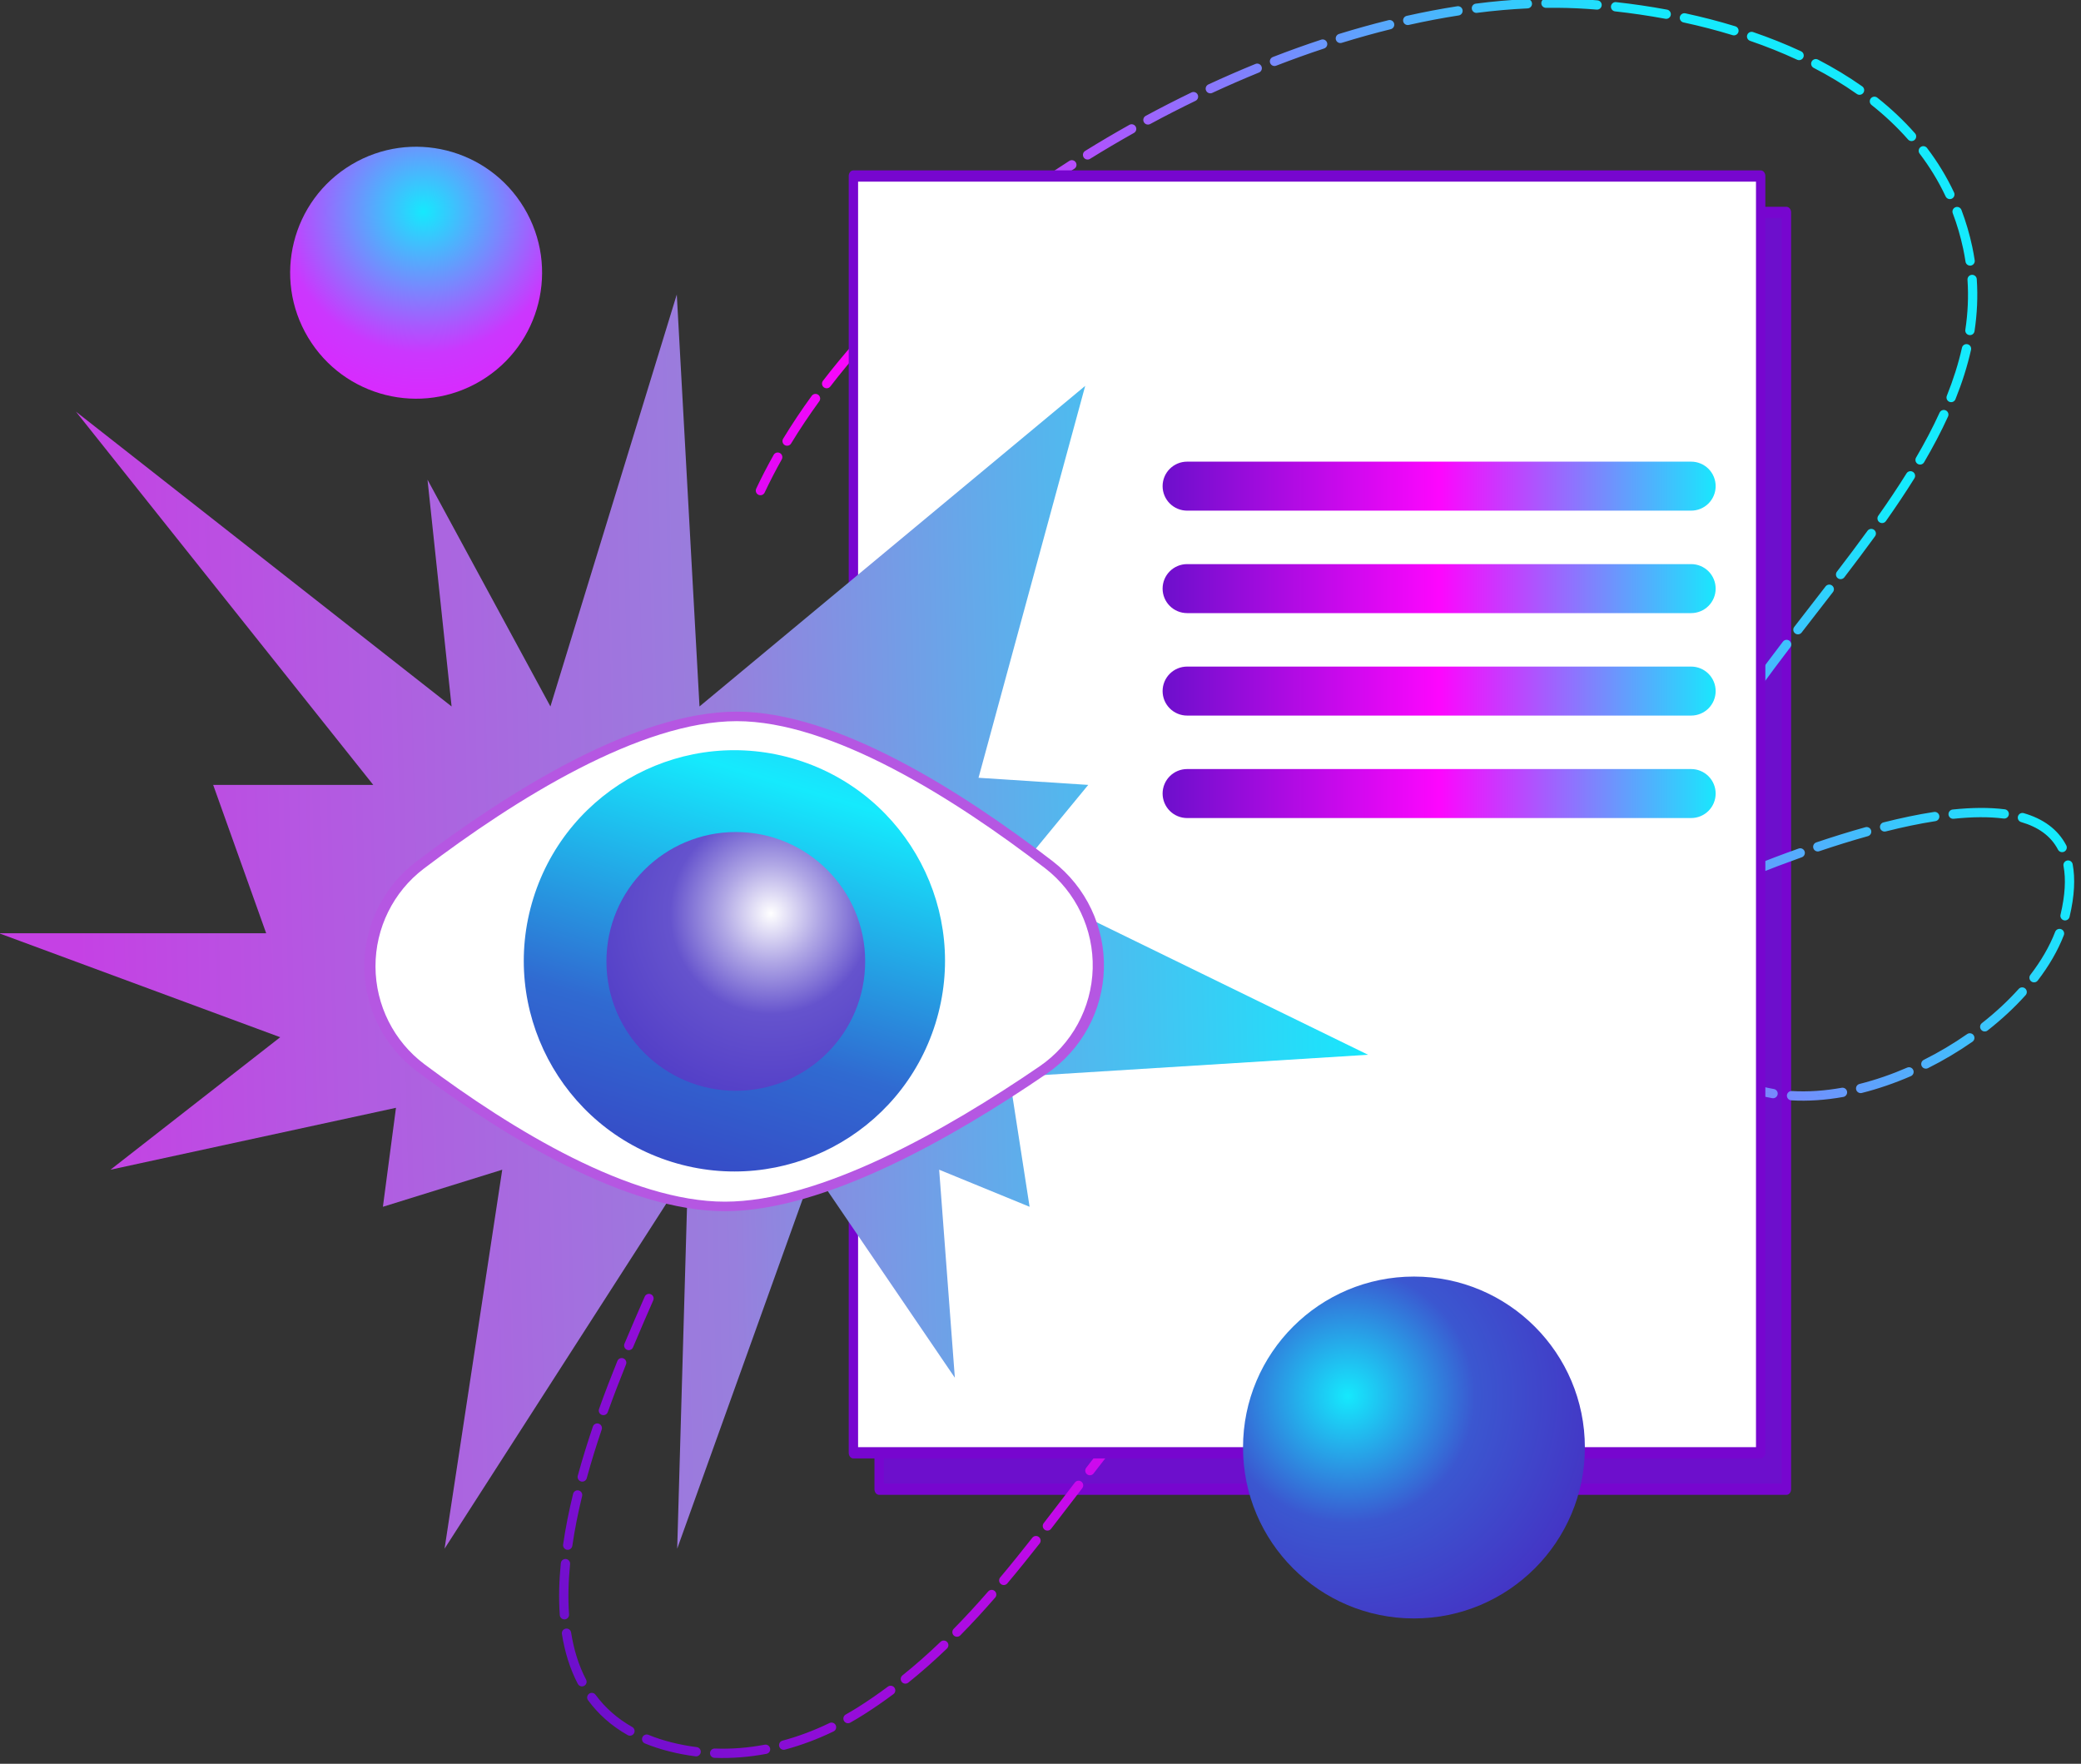
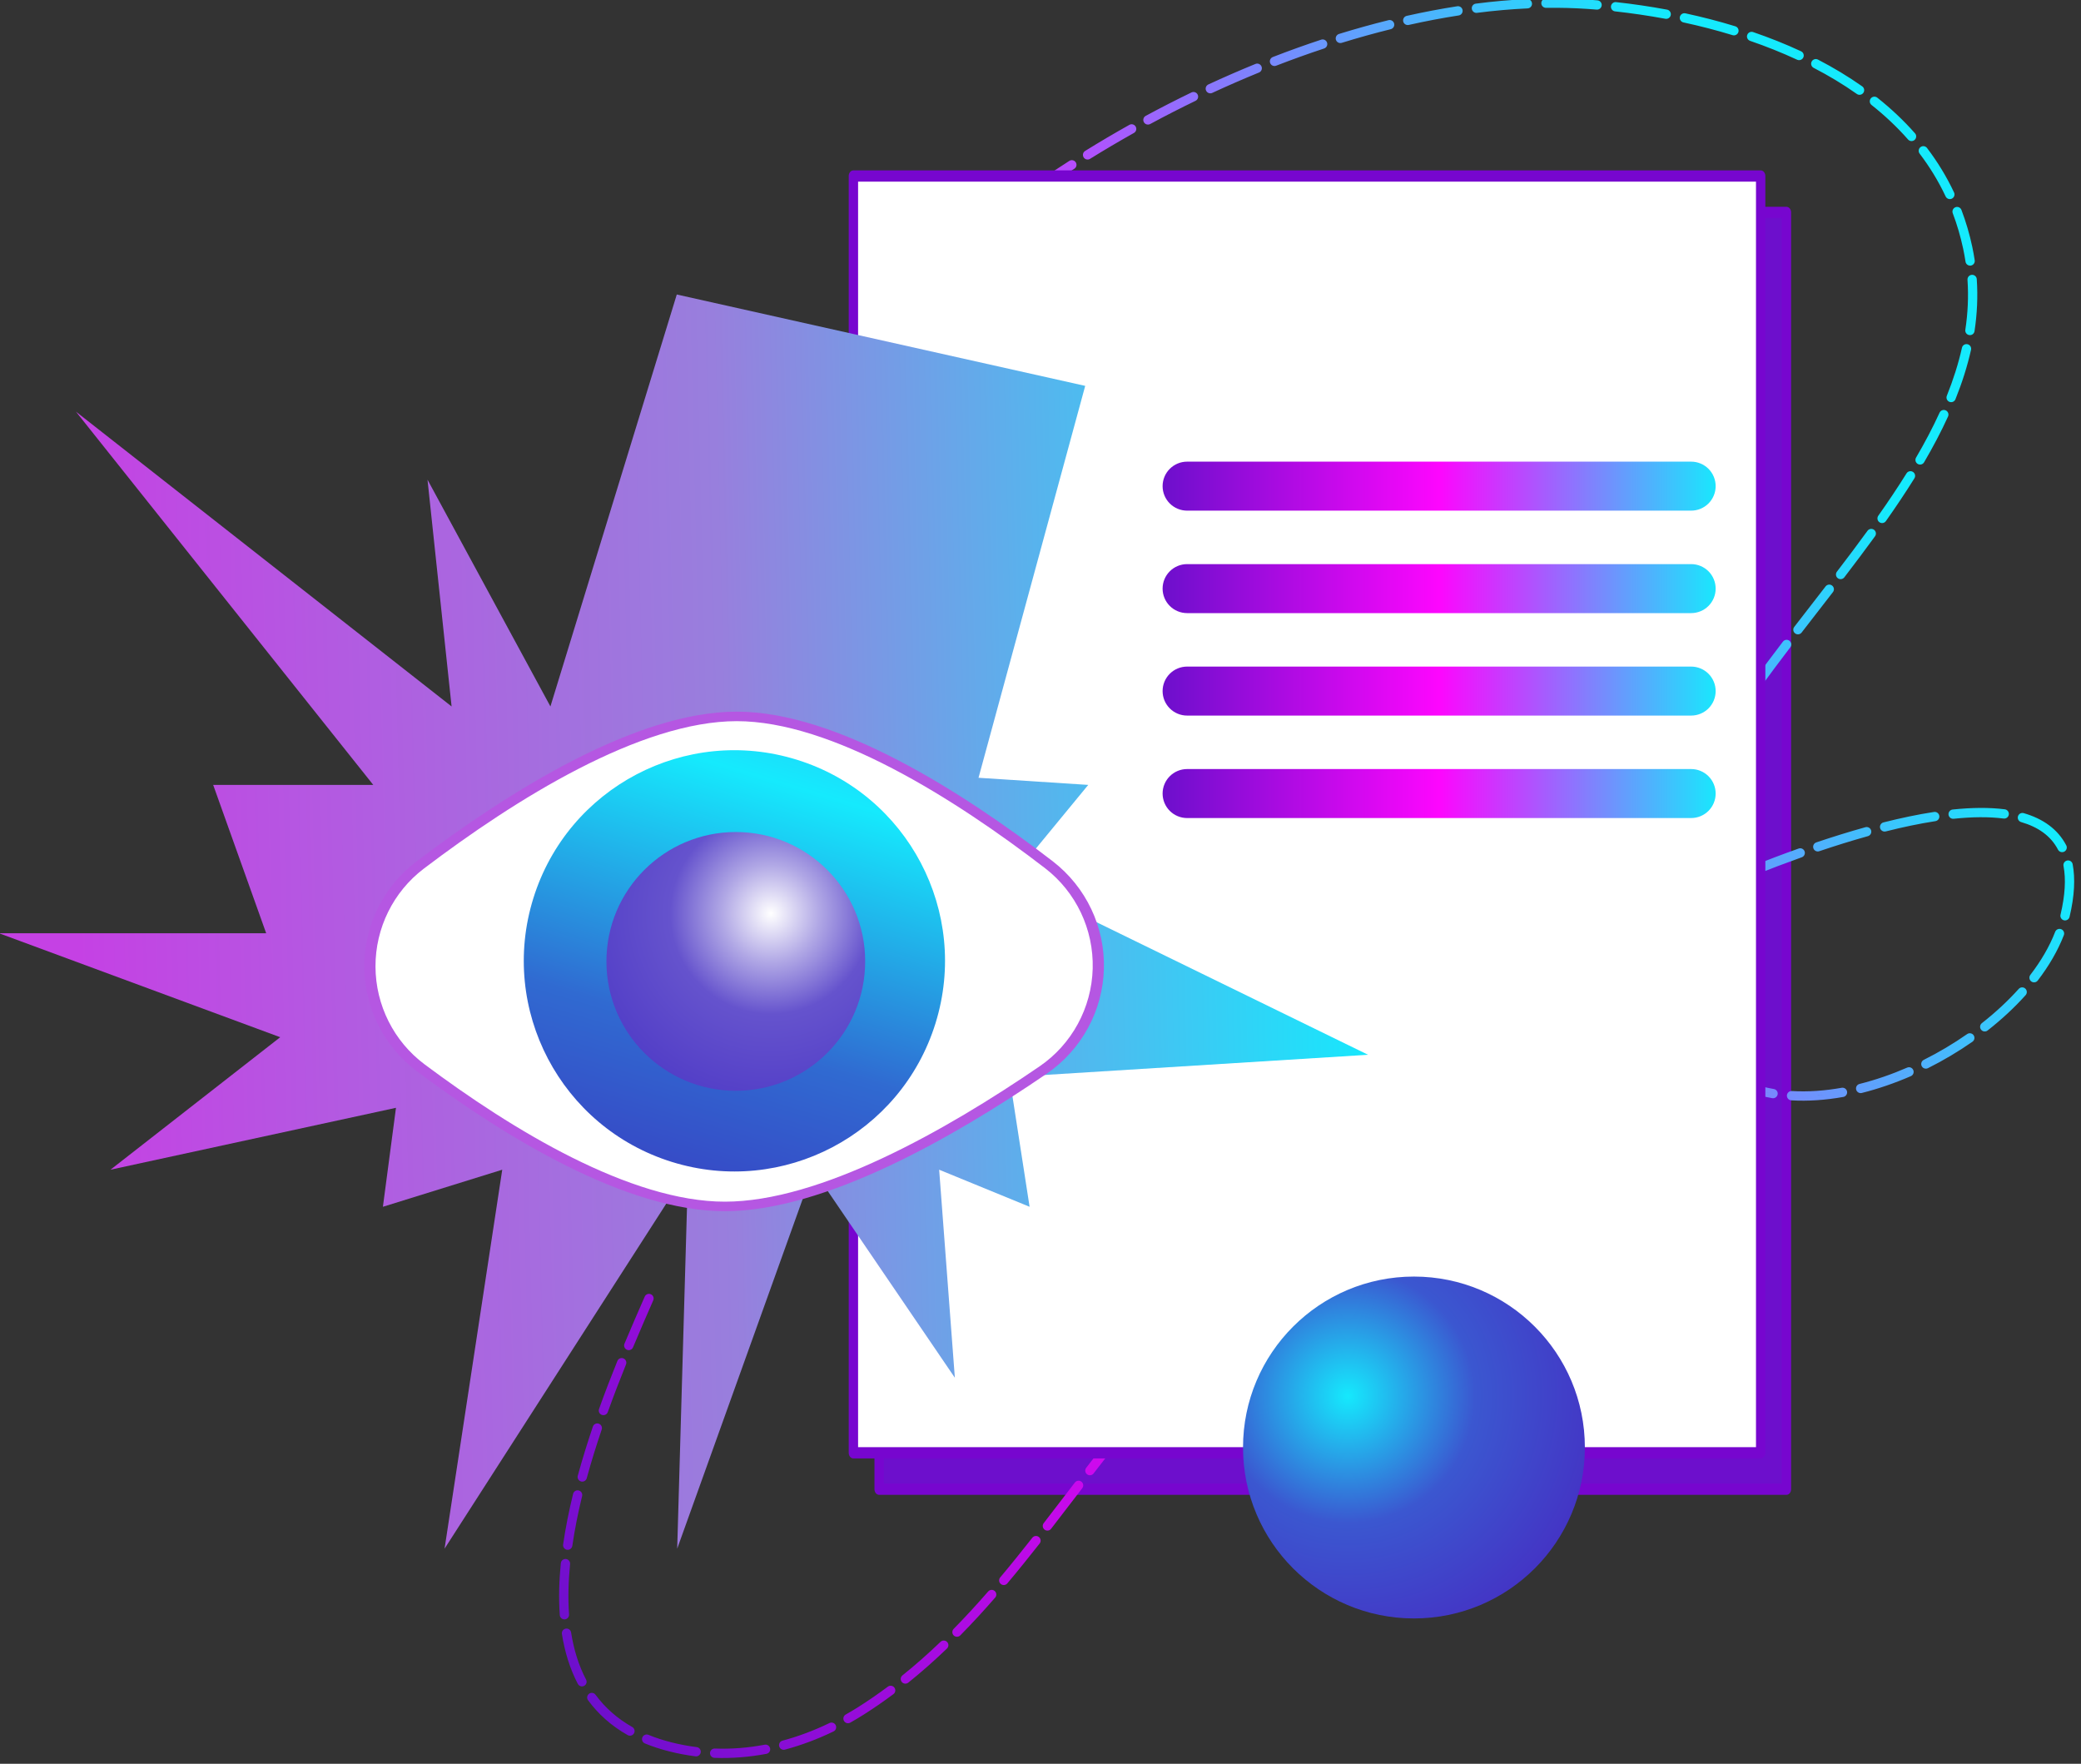
<svg xmlns="http://www.w3.org/2000/svg" width="100%" height="100%" viewBox="0 0 400 339" xml:space="preserve" style="fill-rule:evenodd;clip-rule:evenodd;stroke-linecap:round;stroke-linejoin:round;stroke-miterlimit:1.5;">
  <rect x="0" y="0" width="400" height="339" fill="#333333" stroke="none" />
  <g transform="matrix(1,0,0,1,-1813.35,-441.959)">
    <g transform="matrix(0.447,0,0,0.447,1469.21,-63.15)">
      <g transform="matrix(-4.196,0,0,5.04,8923.49,-5518.66)">
        <rect x="1760.11" y="1337.3" width="92.978" height="108.927" style="fill:rgb(109,15,204);stroke:rgb(119,6,207);stroke-width:0.96px;" />
      </g>
      <g transform="matrix(1,0,0,1,-7.825,-19.821)">
        <path d="M1084.95,1905.65C1092.46,1905.93 1099.94,1905.32 1107.28,1903.93C1108.37,1903.73 1109.08,1902.68 1108.88,1901.6C1108.67,1900.51 1107.63,1899.8 1106.54,1900C1099.49,1901.34 1092.31,1901.92 1085.1,1901.65C1083.99,1901.61 1083.07,1902.48 1083.03,1903.58C1082.98,1904.68 1083.85,1905.61 1084.95,1905.65ZM1055.03,1899.46C1058.25,1900.78 1061.72,1901.92 1065.45,1902.86C1069.23,1903.82 1073.02,1904.53 1076.81,1905C1077.9,1905.13 1078.9,1904.35 1079.04,1903.26C1079.17,1902.16 1078.39,1901.16 1077.3,1901.03C1073.67,1900.58 1070.05,1899.9 1066.43,1898.99C1062.89,1898.09 1059.6,1897.01 1056.55,1895.76C1055.53,1895.34 1054.36,1895.83 1053.94,1896.85C1053.52,1897.88 1054.01,1899.05 1055.03,1899.46ZM1088.47,1903.72L1088.08,1903.72L1088.47,1903.72ZM1085.02,1903.65C1085.71,1903.68 1086.4,1903.7 1087.09,1903.71C1086.4,1903.7 1085.71,1903.68 1085.02,1903.65ZM1092.6,1903.63C1091.91,1903.66 1091.23,1903.68 1090.54,1903.7L1091.23,1903.68C1091.46,1903.67 1091.68,1903.67 1091.91,1903.66L1092.6,1903.63ZM1099.39,1903.1C1098.7,1903.18 1098.01,1903.25 1097.32,1903.31C1098.01,1903.25 1098.7,1903.18 1099.39,1903.1ZM1070.24,1901.9C1071.58,1902.17 1072.93,1902.41 1074.27,1902.62L1073.58,1902.51C1072.46,1902.33 1071.35,1902.13 1070.24,1901.9ZM1115.23,1902.12C1122.4,1900.2 1129.41,1897.55 1136.15,1894.29C1137.15,1893.81 1137.56,1892.61 1137.08,1891.61C1136.6,1890.62 1135.4,1890.2 1134.41,1890.68C1127.9,1893.84 1121.13,1896.4 1114.19,1898.26C1113.13,1898.54 1112.49,1899.64 1112.78,1900.71C1113.06,1901.77 1114.16,1902.41 1115.23,1902.12ZM1061.96,1899.81L1062.52,1899.98L1061.96,1899.81L1061.68,1899.72L1061.96,1899.81ZM1116.69,1899.64L1116.44,1899.71L1116.69,1899.64L1117.25,1899.48L1116.69,1899.64ZM1118.66,1899.05L1118.32,1899.15L1118.66,1899.05L1118.88,1898.98L1118.66,1899.05ZM1125.16,1896.83C1124.79,1896.97 1124.41,1897.11 1124.04,1897.24L1124.51,1897.07L1125.16,1896.83ZM1030.59,1880.9C1034.92,1886.78 1040.52,1891.85 1047.61,1895.87C1048.57,1896.41 1049.79,1896.08 1050.33,1895.12C1050.88,1894.16 1050.54,1892.93 1049.58,1892.39C1043.01,1888.67 1037.82,1883.98 1033.81,1878.53C1033.15,1877.64 1031.9,1877.44 1031.01,1878.1C1030.12,1878.75 1029.93,1880.01 1030.59,1880.9ZM1127.99,1895.72C1128.33,1895.59 1128.66,1895.45 1129,1895.31L1128.36,1895.58L1127.99,1895.72ZM1131.53,1894.23L1131.1,1894.41L1131.53,1894.23L1132.05,1893.99L1131.53,1894.23ZM1044.02,1891.25C1045.47,1892.26 1046.99,1893.22 1048.59,1894.13C1047.1,1893.28 1045.67,1892.39 1044.32,1891.45L1044.02,1891.25ZM1132.79,1893.66L1132.46,1893.81L1132.79,1893.66L1133.21,1893.46L1132.79,1893.66ZM1143.35,1890.51C1145.33,1889.39 1147.29,1888.22 1149.21,1887C1153.59,1884.22 1157.81,1881.3 1161.9,1878.25C1162.79,1877.59 1162.97,1876.34 1162.31,1875.45C1161.65,1874.57 1160.4,1874.38 1159.51,1875.04C1155.5,1878.03 1151.36,1880.9 1147.07,1883.62C1145.2,1884.81 1143.31,1885.95 1141.38,1887.03C1140.42,1887.57 1140.08,1888.8 1140.63,1889.76C1141.17,1890.72 1142.39,1891.06 1143.35,1890.51ZM1041.58,1889.42C1041.83,1889.62 1042.09,1889.82 1042.35,1890.02C1042.09,1889.82 1041.83,1889.62 1041.58,1889.42ZM1040.97,1888.93L1041.12,1889.06L1040.97,1888.93L1040.92,1888.89L1040.97,1888.93ZM1145.27,1887.08C1144.31,1887.66 1143.34,1888.22 1142.37,1888.77L1143.1,1888.36C1144.07,1887.8 1145.04,1887.23 1145.99,1886.64L1145.27,1887.08ZM1039.53,1887.71C1039.4,1887.6 1039.27,1887.48 1039.14,1887.37L1039.4,1887.59L1039.53,1887.71ZM1147.22,1885.89C1147.53,1885.7 1147.83,1885.51 1148.14,1885.31L1147.43,1885.76L1147.22,1885.89ZM1036.2,1884.5C1036.43,1884.75 1036.66,1884.99 1036.9,1885.23C1036.66,1884.99 1036.43,1884.75 1036.2,1884.5ZM1032.19,1879.71C1033.13,1880.98 1034.13,1882.22 1035.19,1883.41C1034.13,1882.22 1033.13,1880.98 1032.19,1879.71ZM1153.74,1881.62C1152.98,1882.14 1152.21,1882.66 1151.43,1883.17C1152.47,1882.48 1153.51,1881.79 1154.53,1881.08L1153.74,1881.62ZM1019.34,1852.37C1020.57,1860.13 1022.78,1867.37 1026.19,1873.86C1026.71,1874.84 1027.92,1875.21 1028.89,1874.7C1029.87,1874.19 1030.25,1872.98 1029.73,1872C1026.52,1865.88 1024.45,1859.06 1023.29,1851.75C1023.12,1850.66 1022.1,1849.91 1021.01,1850.09C1019.92,1850.26 1019.17,1851.28 1019.34,1852.37ZM1168.29,1873.31C1174.08,1868.66 1179.61,1863.76 1184.92,1858.65C1185.72,1857.89 1185.74,1856.62 1184.98,1855.83C1184.21,1855.03 1182.94,1855.01 1182.15,1855.77C1176.92,1860.79 1171.48,1865.62 1165.78,1870.19C1164.92,1870.88 1164.78,1872.14 1165.48,1873.01C1166.17,1873.87 1167.43,1874 1168.29,1873.31ZM1024.38,1864.58C1024.42,1864.69 1024.45,1864.79 1024.49,1864.9C1024.45,1864.79 1024.42,1864.69 1024.38,1864.58ZM1181.33,1859.31C1179.79,1860.76 1178.23,1862.19 1176.65,1863.6C1178.23,1862.19 1179.79,1860.76 1181.33,1859.31ZM1023.46,1861.68C1023.57,1862.05 1023.68,1862.41 1023.79,1862.78C1023.68,1862.41 1023.57,1862.05 1023.46,1861.68ZM1023.26,1860.98L1023.27,1861.02L1023.26,1860.98L1023.19,1860.72L1023.26,1860.98ZM1022.49,1858C1022.59,1858.44 1022.7,1858.87 1022.81,1859.31C1022.7,1858.87 1022.59,1858.44 1022.49,1858ZM1182.24,1858.45C1182.5,1858.2 1182.77,1857.94 1183.04,1857.69L1182.54,1858.16L1182.24,1858.45ZM1022.33,1857.35C1022.3,1857.21 1022.27,1857.07 1022.24,1856.93L1022.32,1857.27L1022.33,1857.35ZM1190.65,1852.99C1195.83,1847.74 1200.81,1842.31 1205.65,1836.74C1206.38,1835.91 1206.29,1834.64 1205.46,1833.92C1204.63,1833.19 1203.36,1833.28 1202.64,1834.11C1197.85,1839.62 1192.92,1844.99 1187.8,1850.19C1187.03,1850.97 1187.04,1852.24 1187.82,1853.02C1188.61,1853.79 1189.88,1853.78 1190.65,1852.99ZM1191.07,1849.7C1190.46,1850.33 1189.85,1850.96 1189.23,1851.59C1189.85,1850.96 1190.46,1850.33 1191.07,1849.7ZM1198.37,1841.92C1196.5,1843.98 1194.61,1846.01 1192.69,1848.02C1194.61,1846.01 1196.5,1843.98 1198.37,1841.92ZM1018.87,1821.95C1018.11,1829.62 1017.91,1837.11 1018.42,1844.26C1018.5,1845.36 1019.46,1846.19 1020.56,1846.11C1021.66,1846.03 1022.49,1845.07 1022.41,1843.97C1021.92,1837.05 1022.12,1829.78 1022.85,1822.34C1022.96,1821.24 1022.16,1820.26 1021.06,1820.15C1019.96,1820.05 1018.98,1820.85 1018.87,1821.95ZM1020.37,1843.45L1020.42,1844.11C1020.4,1843.89 1020.39,1843.67 1020.37,1843.45ZM1020.25,1841.26C1020.24,1840.88 1020.22,1840.5 1020.21,1840.12L1020.23,1840.79L1020.25,1841.26ZM1204.15,1835.43C1203.63,1836.02 1203.12,1836.61 1202.6,1837.2C1203.12,1836.61 1203.63,1836.02 1204.15,1835.43ZM1020.16,1834.01C1020.14,1834.84 1020.14,1835.67 1020.14,1836.5C1020.14,1835.9 1020.14,1835.3 1020.15,1834.7L1020.16,1834.01ZM1210.88,1830.63C1215.6,1825.02 1220.21,1819.28 1224.77,1813.49C1225.45,1812.62 1225.3,1811.36 1224.43,1810.68C1223.56,1810 1222.3,1810.15 1221.62,1811.02C1217.09,1816.78 1212.51,1822.48 1207.82,1828.06C1207.11,1828.9 1207.21,1830.17 1208.06,1830.88C1208.9,1831.59 1210.17,1831.48 1210.88,1830.63ZM1020.34,1828.94C1020.3,1829.75 1020.26,1830.55 1020.23,1831.35C1020.26,1830.55 1020.3,1829.75 1020.34,1828.94ZM1209.35,1829.35L1209.36,1829.33L1209.35,1829.35ZM1211.11,1827.24L1210.66,1827.78L1211.11,1827.24L1211.83,1826.38L1211.11,1827.24ZM1214.6,1823L1214.57,1823.04L1214.6,1823L1214.87,1822.67L1214.6,1823ZM1020.86,1822.14L1020.8,1822.85L1020.78,1823L1020.8,1822.85L1020.86,1822.14ZM1218.06,1818.72C1217.77,1819.08 1217.48,1819.44 1217.2,1819.8L1216.38,1820.8C1217.23,1819.76 1218.08,1818.7 1218.92,1817.65L1218.06,1818.72ZM1024.15,1792.15C1022.37,1799.43 1020.9,1806.73 1019.86,1813.92C1019.7,1815.01 1020.46,1816.03 1021.55,1816.18C1022.64,1816.34 1023.66,1815.58 1023.82,1814.49C1024.84,1807.43 1026.29,1800.26 1028.03,1793.1C1028.29,1792.03 1027.63,1790.95 1026.56,1790.68C1025.49,1790.42 1024.41,1791.08 1024.15,1792.15ZM1222.34,1813.34L1222.29,1813.41L1222.34,1813.34L1223.17,1812.28L1222.34,1813.34ZM1229.69,1807.17C1234.18,1801.38 1238.63,1795.54 1243.1,1789.71C1243.77,1788.83 1243.6,1787.58 1242.72,1786.9C1241.85,1786.23 1240.59,1786.4 1239.92,1787.28C1235.46,1793.1 1231.01,1798.93 1226.53,1804.72C1225.85,1805.59 1226.01,1806.85 1226.89,1807.53C1227.76,1808.2 1229.02,1808.04 1229.69,1807.17ZM1234.52,1797.62C1232.39,1800.4 1230.26,1803.18 1228.11,1805.94C1230.26,1803.18 1232.39,1800.4 1234.52,1797.62ZM1032.66,1763.22C1030.32,1770.12 1028.12,1777.21 1026.16,1784.36C1025.87,1785.42 1026.5,1786.52 1027.57,1786.81C1028.63,1787.1 1029.73,1786.48 1030.02,1785.41C1031.95,1778.34 1034.13,1771.33 1036.45,1764.5C1036.8,1763.45 1036.24,1762.32 1035.19,1761.96C1034.15,1761.61 1033.01,1762.17 1032.66,1763.22ZM1028.28,1784.22C1029.32,1780.44 1030.42,1776.68 1031.59,1772.96C1030.36,1776.9 1029.18,1780.88 1028.09,1784.88L1028.28,1784.22ZM1247.96,1783.37C1249.41,1781.5 1250.85,1779.63 1252.3,1777.77C1255.36,1773.85 1258.4,1769.92 1261.45,1766C1262.13,1765.12 1261.97,1763.87 1261.1,1763.19C1260.23,1762.51 1258.97,1762.67 1258.29,1763.54C1255.25,1767.47 1252.2,1771.39 1249.15,1775.31C1247.69,1777.18 1246.24,1779.05 1244.8,1780.93C1244.12,1781.8 1244.29,1783.06 1245.16,1783.73C1246.03,1784.41 1247.29,1784.24 1247.96,1783.37ZM1266.35,1759.67C1270.85,1753.88 1275.34,1748.08 1279.84,1742.3C1280.52,1741.43 1280.37,1740.17 1279.49,1739.49C1278.62,1738.82 1277.37,1738.97 1276.69,1739.84C1272.18,1745.63 1267.69,1751.42 1263.19,1757.22C1262.52,1758.1 1262.68,1759.35 1263.55,1760.03C1264.42,1760.7 1265.68,1760.55 1266.35,1759.67ZM1264.8,1758.42L1264.77,1758.45L1264.8,1758.42ZM1043.19,1735.01C1040.56,1741.52 1037.88,1748.44 1035.31,1755.63C1034.93,1756.67 1035.47,1757.81 1036.51,1758.19C1037.55,1758.56 1038.7,1758.02 1039.07,1756.98C1041.63,1749.84 1044.29,1742.97 1046.9,1736.51C1047.31,1735.48 1046.82,1734.32 1045.8,1733.9C1044.77,1733.49 1043.61,1733.98 1043.19,1735.01ZM1038.64,1752.3L1038.15,1753.63C1038.4,1752.95 1038.65,1752.28 1038.9,1751.61L1038.64,1752.3ZM1042.3,1742.68C1041.9,1743.7 1041.5,1744.74 1041.1,1745.78L1041.59,1744.49C1041.83,1743.88 1042.06,1743.28 1042.3,1742.68ZM1284.76,1736C1289.28,1730.22 1293.81,1724.46 1298.36,1718.72C1299.05,1717.86 1298.9,1716.6 1298.04,1715.91C1297.17,1715.22 1295.91,1715.37 1295.23,1716.23C1290.67,1721.98 1286.13,1727.75 1281.61,1733.53C1280.93,1734.4 1281.09,1735.66 1281.95,1736.34C1282.82,1737.02 1284.08,1736.86 1284.76,1736ZM1054.95,1707.35C1052.39,1713.19 1049.39,1720.03 1046.24,1727.59C1045.82,1728.61 1046.3,1729.78 1047.32,1730.2C1048.33,1730.63 1049.51,1730.14 1049.93,1729.13C1053.07,1721.6 1056.06,1714.78 1058.61,1708.95C1059.06,1707.94 1058.6,1706.76 1057.59,1706.32C1056.58,1705.87 1055.39,1706.33 1054.95,1707.35ZM1052.1,1718.89C1050.81,1721.89 1049.46,1725.06 1048.09,1728.36C1049.27,1725.53 1050.42,1722.8 1051.55,1720.19L1052.1,1718.89ZM1295.09,1719.63C1294.04,1720.96 1292.99,1722.29 1291.94,1723.62C1293.55,1721.57 1295.17,1719.52 1296.79,1717.48L1295.09,1719.63ZM1303.34,1712.47C1307.92,1706.75 1312.53,1701.06 1317.18,1695.4C1317.88,1694.55 1317.76,1693.29 1316.91,1692.59C1316.06,1691.89 1314.8,1692.01 1314.09,1692.86C1309.43,1698.53 1304.81,1704.24 1300.22,1709.97C1299.53,1710.83 1299.67,1712.09 1300.53,1712.78C1301.39,1713.47 1302.65,1713.33 1303.34,1712.47ZM1322.28,1689.25C1326.96,1683.62 1331.7,1678.04 1336.49,1672.51C1337.21,1671.67 1337.12,1670.41 1336.28,1669.68C1335.45,1668.96 1334.18,1669.05 1333.46,1669.89C1328.66,1675.44 1323.91,1681.04 1319.2,1686.69C1318.5,1687.54 1318.61,1688.8 1319.46,1689.51C1320.31,1690.21 1321.57,1690.1 1322.28,1689.25ZM1320.78,1687.93L1320.74,1687.97L1320.78,1687.93ZM1326.04,1681.65C1324.48,1683.49 1322.93,1685.35 1321.38,1687.21C1322.63,1685.7 1323.89,1684.2 1325.15,1682.7L1326.04,1681.65ZM1341.74,1666.49C1346.57,1661 1351.47,1655.56 1356.44,1650.19C1357.19,1649.38 1357.14,1648.12 1356.33,1647.37C1355.52,1646.62 1354.25,1646.67 1353.5,1647.48C1348.51,1652.87 1343.59,1658.33 1338.73,1663.85C1338,1664.68 1338.08,1665.94 1338.91,1666.67C1339.74,1667.4 1341.01,1667.32 1341.74,1666.49ZM1343.88,1661.05C1343.27,1661.74 1342.66,1662.43 1342.05,1663.12C1342.96,1662.08 1343.88,1661.05 1344.8,1660.02L1343.88,1661.05ZM1361.89,1644.37C1366.91,1639.05 1372.01,1633.81 1377.2,1628.65C1377.98,1627.87 1377.98,1626.61 1377.2,1625.82C1376.42,1625.04 1375.16,1625.04 1374.38,1625.82C1369.16,1631 1364.03,1636.27 1358.98,1641.62C1358.22,1642.42 1358.26,1643.69 1359.06,1644.45C1359.86,1645.2 1361.13,1645.17 1361.89,1644.37ZM1372.43,1630.59C1372.9,1630.12 1373.37,1629.65 1373.84,1629.18L1372.87,1630.15L1372.43,1630.59ZM1382.88,1623.06C1388.13,1617.98 1393.46,1612.98 1398.89,1608.08C1399.71,1607.35 1399.78,1606.08 1399.04,1605.26C1398.3,1604.44 1397.04,1604.37 1396.22,1605.11C1390.75,1610.04 1385.38,1615.07 1380.1,1620.19C1379.31,1620.96 1379.29,1622.23 1380.06,1623.02C1380.83,1623.81 1382.09,1623.83 1382.88,1623.06ZM1569.65,1617.54C1562.35,1618.84 1555.14,1619.36 1548.22,1618.94C1547.12,1618.88 1546.17,1619.72 1546.1,1620.82C1546.04,1621.92 1546.88,1622.87 1547.98,1622.94C1555.2,1623.37 1562.73,1622.84 1570.35,1621.48C1571.44,1621.28 1572.16,1620.24 1571.97,1619.16C1571.78,1618.07 1570.74,1617.35 1569.65,1617.54ZM1540.49,1618.07C1533.35,1616.84 1526.65,1614.49 1520.66,1610.83C1519.72,1610.25 1518.48,1610.55 1517.91,1611.49C1517.33,1612.43 1517.63,1613.66 1518.57,1614.24C1524.99,1618.17 1532.17,1620.7 1539.82,1622.01C1540.9,1622.19 1541.94,1621.46 1542.12,1620.37C1542.31,1619.29 1541.58,1618.25 1540.49,1618.07ZM1386.45,1616.87C1384.79,1618.45 1383.14,1620.03 1381.49,1621.63C1383.46,1619.71 1385.45,1617.81 1387.45,1615.92L1386.45,1616.87ZM1551.5,1621.07C1551.25,1621.07 1551.01,1621.06 1550.76,1621.06L1551.43,1621.07L1551.5,1621.07ZM1550.09,1621.04L1549.43,1621.01C1549.2,1621 1548.98,1620.99 1548.76,1620.98L1549.43,1621.01L1550.09,1621.04ZM1562.06,1620.62C1561.01,1620.72 1559.95,1620.81 1558.9,1620.88L1559.59,1620.84C1560.41,1620.77 1561.24,1620.7 1562.06,1620.62ZM1570,1619.51C1567.5,1619.96 1565,1620.31 1562.52,1620.57C1565,1620.31 1567.5,1619.96 1570,1619.51ZM1539.46,1619.91C1538.77,1619.79 1538.09,1619.65 1537.4,1619.51L1537.06,1619.43C1537.97,1619.63 1538.88,1619.81 1539.81,1619.98L1539.46,1619.91ZM1597.81,1608.87C1591.09,1611.79 1584.21,1614.16 1577.33,1615.89C1576.26,1616.15 1575.61,1617.24 1575.88,1618.31C1576.15,1619.38 1577.24,1620.04 1578.31,1619.77C1585.39,1617.99 1592.48,1615.54 1599.4,1612.54C1600.42,1612.1 1600.88,1610.92 1600.44,1609.91C1600,1608.89 1598.83,1608.43 1597.81,1608.87ZM1534.68,1618.86C1534.46,1618.8 1534.25,1618.75 1534.03,1618.69L1534.36,1618.78L1534.68,1618.86ZM1531.43,1617.91C1531.82,1618.04 1532.22,1618.16 1532.61,1618.28C1532.22,1618.16 1531.82,1618.04 1531.43,1617.91ZM1580.74,1617.06C1579.98,1617.27 1579.23,1617.47 1578.47,1617.66L1577.82,1617.83C1578.79,1617.58 1579.76,1617.33 1580.74,1617.06ZM1530.74,1617.68L1531.03,1617.78L1530.74,1617.68L1530.51,1617.61L1530.74,1617.68ZM1527.21,1616.37C1527.31,1616.41 1527.42,1616.46 1527.52,1616.5C1527.42,1616.46 1527.31,1616.41 1527.21,1616.37ZM1585.92,1615.5C1584.75,1615.88 1583.57,1616.24 1582.4,1616.58L1583.05,1616.39C1584.01,1616.11 1584.96,1615.81 1585.92,1615.5ZM1526.68,1616.15C1526.54,1616.09 1526.4,1616.03 1526.26,1615.97L1526.58,1616.11L1526.68,1616.15ZM1390.46,1613.1C1389.86,1613.66 1389.26,1614.22 1388.67,1614.78L1389.45,1614.04L1390.46,1613.1ZM1522.03,1613.92C1522.35,1614.09 1522.66,1614.26 1522.98,1614.42C1522.66,1614.26 1522.35,1614.09 1522.03,1613.92ZM1598.61,1610.7C1596.48,1611.62 1594.34,1612.49 1592.17,1613.31L1592.82,1613.07C1594.76,1612.33 1596.69,1611.54 1598.61,1610.7ZM1514.44,1606.32C1509.37,1602 1505.01,1596.49 1501.55,1589.66C1501.05,1588.67 1499.85,1588.28 1498.86,1588.78C1497.88,1589.28 1497.48,1590.48 1497.98,1591.47C1501.7,1598.81 1506.4,1604.72 1511.85,1609.36C1512.69,1610.08 1513.95,1609.98 1514.66,1609.14C1515.38,1608.3 1515.28,1607.04 1514.44,1606.32ZM1623.61,1594.45C1617.72,1598.56 1611.45,1602.29 1604.96,1605.53C1603.98,1606.03 1603.58,1607.23 1604.07,1608.21C1604.56,1609.2 1605.76,1609.6 1606.75,1609.11C1613.41,1605.78 1619.85,1601.95 1625.9,1597.73C1626.8,1597.09 1627.02,1595.85 1626.39,1594.94C1625.76,1594.04 1624.51,1593.82 1623.61,1594.45ZM1511.92,1606.77L1512.06,1606.89L1511.92,1606.77L1511.79,1606.65L1511.92,1606.77ZM1511.44,1606.33L1511.54,1606.41L1511.44,1606.33L1511.29,1606.18L1511.44,1606.33ZM1404.85,1602.79C1410.34,1597.99 1415.93,1593.29 1421.64,1588.7C1422.5,1588.01 1422.64,1586.75 1421.94,1585.89C1421.25,1585.03 1419.99,1584.89 1419.13,1585.58C1413.38,1590.2 1407.75,1594.94 1402.22,1599.78C1401.39,1600.51 1401.31,1601.77 1402.03,1602.6C1402.76,1603.43 1404.02,1603.52 1404.85,1602.79ZM1507.99,1602.78L1508.17,1602.99L1507.99,1602.78L1507.85,1602.62L1507.99,1602.78ZM1503.74,1597.32C1504.15,1597.91 1504.56,1598.49 1504.98,1599.06C1504.56,1598.49 1504.15,1597.91 1503.74,1597.32ZM1502.9,1596.05C1502.81,1595.91 1502.72,1595.77 1502.63,1595.62L1502.82,1595.92L1502.9,1596.05ZM1420.3,1587.21C1416.81,1590.02 1413.36,1592.87 1409.94,1595.76C1413.36,1592.87 1416.81,1590.02 1420.3,1587.21ZM1499.76,1590.56C1500.29,1591.61 1500.84,1592.62 1501.41,1593.6C1500.84,1592.62 1500.29,1591.61 1499.76,1590.56ZM1645.78,1575.03C1641.11,1580.23 1635.77,1585.18 1629.94,1589.75C1629.08,1590.43 1628.92,1591.69 1629.61,1592.56C1630.29,1593.43 1631.55,1593.58 1632.41,1592.9C1638.43,1588.18 1643.94,1583.07 1648.76,1577.7C1649.49,1576.88 1649.42,1575.61 1648.6,1574.87C1647.78,1574.14 1646.52,1574.2 1645.78,1575.03ZM1498.44,1582.52C1495.78,1575.49 1493.97,1568.56 1492.93,1561.7C1492.77,1560.61 1491.75,1559.86 1490.65,1560.03C1489.56,1560.19 1488.81,1561.21 1488.98,1562.3C1490.06,1569.42 1491.93,1576.63 1494.7,1583.94C1495.09,1584.97 1496.25,1585.49 1497.28,1585.1C1498.31,1584.71 1498.83,1583.55 1498.44,1582.52ZM1647.27,1576.36C1644.54,1579.39 1641.66,1582.27 1638.65,1585.02L1638.49,1585.17C1641.44,1582.49 1644.23,1579.71 1646.82,1576.86L1647.27,1576.36ZM1427.89,1583.76C1433.64,1579.3 1439.5,1574.94 1445.49,1570.72C1446.39,1570.09 1446.61,1568.84 1445.98,1567.94C1445.34,1567.04 1444.09,1566.82 1443.19,1567.45C1437.14,1571.71 1431.23,1576.1 1425.43,1580.6C1424.56,1581.28 1424.41,1582.54 1425.08,1583.41C1425.76,1584.28 1427.02,1584.44 1427.89,1583.76ZM1496.32,1582.56L1496.57,1583.23L1496.32,1582.56ZM1438.74,1573.1C1437.29,1574.15 1435.86,1575.21 1434.43,1576.27C1435.86,1575.21 1437.29,1574.15 1438.74,1573.1ZM1661.46,1550.49C1659.01,1556.81 1655.36,1563.03 1650.79,1568.99C1650.12,1569.87 1650.29,1571.12 1651.16,1571.8C1652.04,1572.47 1653.29,1572.3 1653.97,1571.43C1658.78,1565.14 1662.61,1558.59 1665.19,1551.93C1665.59,1550.91 1665.08,1549.75 1664.05,1549.35C1663.02,1548.95 1661.86,1549.46 1661.46,1550.49ZM1492.64,1570.56L1492.66,1570.66L1492.64,1570.56L1492.58,1570.31L1492.64,1570.56ZM1652.38,1570.21C1653.03,1569.36 1653.67,1568.5 1654.28,1567.63C1653.67,1568.5 1653.03,1569.36 1652.38,1570.21ZM1492.33,1569.24L1492.35,1569.34L1492.33,1569.24L1492.23,1568.8L1492.33,1569.24ZM1452.04,1566.19C1455.53,1563.83 1459.06,1561.51 1462.63,1559.23C1464.52,1558.03 1467.2,1556.47 1470.53,1554.64C1471.5,1554.12 1471.86,1552.9 1471.33,1551.93C1470.8,1550.96 1469.58,1550.61 1468.61,1551.14C1465.18,1553.01 1462.43,1554.62 1460.48,1555.86C1456.87,1558.16 1453.31,1560.5 1449.8,1562.88C1448.88,1563.5 1448.64,1564.75 1449.27,1565.66C1449.88,1566.58 1451.13,1566.81 1452.04,1566.19ZM1491.75,1566.53C1491.67,1566.11 1491.59,1565.7 1491.51,1565.28L1491.63,1565.94L1491.75,1566.53ZM1458.76,1559.34C1456.12,1561.05 1453.51,1562.78 1450.92,1564.54C1453.51,1562.78 1456.12,1561.05 1458.76,1559.34ZM1657.61,1562.63C1657.46,1562.86 1657.32,1563.1 1657.17,1563.33L1657.24,1563.22L1657.61,1562.63ZM1659.54,1559.29C1659.19,1559.93 1658.83,1560.57 1658.46,1561.21C1658.83,1560.57 1659.19,1559.93 1659.54,1559.29ZM1660.62,1557.26C1660.4,1557.68 1660.18,1558.1 1659.96,1558.52C1660.24,1558 1660.51,1557.48 1660.77,1556.96L1660.62,1557.26ZM1463.14,1556.56C1462.77,1556.79 1462.42,1557.01 1462.09,1557.21C1462.29,1557.09 1462.5,1556.95 1462.72,1556.82L1463.14,1556.56ZM1488,1541.22C1488.18,1538.08 1488.5,1534.94 1488.95,1531.83C1489.11,1530.73 1490.13,1529.97 1491.22,1530.13C1492.31,1530.29 1493.07,1531.31 1492.91,1532.4C1492.58,1534.67 1492.33,1536.95 1492.15,1539.24C1493.26,1538.71 1494.39,1538.17 1495.54,1537.64C1496.54,1537.17 1497.73,1537.6 1498.2,1538.6C1498.67,1539.6 1498.23,1540.79 1497.23,1541.26C1495.4,1542.12 1493.62,1542.96 1491.89,1543.79C1491.78,1547.15 1491.83,1550.52 1492.07,1553.91C1492.15,1555.02 1491.32,1555.97 1490.21,1556.05C1489.11,1556.12 1488.16,1555.29 1488.08,1554.19C1487.88,1551.37 1487.81,1548.55 1487.84,1545.75C1484.12,1547.57 1480.67,1549.3 1477.56,1550.91C1476.58,1551.42 1475.37,1551.04 1474.86,1550.06C1474.35,1549.08 1474.74,1547.87 1475.72,1547.36C1479.38,1545.46 1483.51,1543.4 1488,1541.22ZM1490.03,1553.4C1490.05,1553.62 1490.06,1553.83 1490.08,1554.05L1490.03,1553.4ZM1490,1552.81L1490.02,1553.18L1489.99,1552.74L1490,1552.81ZM1489.96,1552.19L1489.98,1552.48L1489.96,1552.08L1489.96,1552.19ZM1489.93,1551.57L1489.94,1551.81L1489.93,1551.43L1489.93,1551.57ZM1489.91,1550.95L1489.91,1551.15L1489.9,1550.77L1489.91,1550.95ZM1489.88,1550.33L1489.89,1550.49L1489.88,1550.11L1489.88,1550.33ZM1489.87,1549.71L1489.87,1549.83L1489.86,1549.45L1489.87,1549.71ZM1489.85,1549.09L1489.86,1549.17L1489.85,1548.79L1489.85,1549.09ZM1477.35,1548.77L1476.64,1549.14L1477.9,1548.48L1477.35,1548.77ZM1489.84,1548.48L1489.84,1548.52L1489.84,1548.1L1489.84,1548.48ZM1479.26,1547.79C1478.84,1548.01 1478.42,1548.22 1478.02,1548.43L1479.26,1547.79ZM1489.83,1547.23C1489.83,1547.44 1489.84,1547.65 1489.84,1547.86L1489.83,1547.23ZM1480.67,1547.08C1480.26,1547.29 1479.84,1547.5 1479.43,1547.7L1480.67,1547.08ZM1482.14,1546.34C1481.72,1546.55 1481.3,1546.76 1480.88,1546.97L1482.14,1546.34ZM1489.84,1546.62L1489.83,1546.9L1489.84,1546.59L1489.84,1546.62ZM1483.66,1545.58C1483.22,1545.8 1482.79,1546.01 1482.37,1546.22L1483.66,1545.58ZM1489.84,1546.01L1489.84,1546.22L1489.84,1545.95L1489.84,1546.01ZM1665.05,1522.15C1666.11,1527.81 1665.75,1534.74 1663.76,1543.12C1663.5,1544.19 1664.16,1545.27 1665.24,1545.53C1666.31,1545.78 1667.39,1545.12 1667.65,1544.04C1669.8,1535 1670.13,1527.52 1668.98,1521.4C1668.77,1520.32 1667.73,1519.61 1666.64,1519.81C1665.56,1520.02 1664.84,1521.06 1665.05,1522.15ZM1489.85,1545.39L1489.85,1545.56L1489.85,1545.31L1489.85,1545.39ZM1485.21,1544.81C1484.76,1545.03 1484.32,1545.25 1483.88,1545.47L1485.21,1544.81ZM1489.86,1544.78L1489.86,1544.9L1489.86,1544.68L1489.86,1544.78ZM1485.97,1544.44L1485.41,1544.72L1486.8,1544.03L1485.97,1544.44ZM1490.03,1540.83C1490.01,1541.19 1489.99,1541.55 1489.97,1541.92C1489.95,1542.28 1489.73,1542.61 1489.4,1542.77C1489.08,1542.92 1488.76,1543.08 1488.45,1543.23C1488.76,1543.08 1489.13,1543.1 1489.42,1543.29C1489.71,1543.48 1489.89,1543.81 1489.88,1544.16L1489.88,1544.25C1489.88,1543.87 1489.9,1543.49 1489.91,1543.11C1489.93,1542.74 1490.15,1542.41 1490.48,1542.25L1491.62,1541.7L1491.46,1541.78C1491.14,1541.93 1490.76,1541.9 1490.47,1541.71C1490.18,1541.51 1490.01,1541.18 1490.03,1540.83ZM1487.67,1543.61L1486.94,1543.96L1488.28,1543.31L1487.67,1543.61ZM1665.7,1543.58C1665.93,1542.63 1666.13,1541.69 1666.32,1540.78C1666.13,1541.69 1665.93,1542.63 1665.7,1543.58ZM1492.67,1541.2L1492.31,1541.37L1493.05,1541.02L1492.67,1541.2ZM1490.04,1540.69L1490.03,1540.75L1490.05,1540.51L1490.04,1540.69ZM1493.89,1540.62L1493.63,1540.75L1494.53,1540.32L1493.89,1540.62ZM1490.08,1540.07L1490.07,1540.17L1490.09,1539.91L1490.08,1540.07ZM1494.99,1540.1L1496.39,1539.45L1495.13,1540.04L1494.99,1540.1ZM1666.85,1537.9C1666.75,1538.48 1666.65,1539.07 1666.54,1539.67C1666.65,1539.07 1666.75,1538.48 1666.85,1537.9ZM1490.12,1539.46L1490.11,1539.58L1490.13,1539.33L1490.12,1539.46ZM1490.17,1538.84L1490.16,1539L1490.18,1538.74L1490.17,1538.84ZM1490.22,1538.23L1490.21,1538.4L1490.23,1538.16L1490.22,1538.23ZM1504.48,1537.93C1510.81,1535.06 1517.57,1532.12 1524.6,1529.2C1525.62,1528.78 1526.11,1527.61 1525.68,1526.59C1525.26,1525.57 1524.09,1525.08 1523.07,1525.51C1515.99,1528.44 1509.19,1531.4 1502.83,1534.28C1501.82,1534.74 1501.38,1535.92 1501.83,1536.93C1502.29,1537.93 1503.47,1538.38 1504.48,1537.93ZM1490.28,1537.62L1490.26,1537.79L1490.28,1537.58L1490.28,1537.62ZM1490.34,1537L1490.33,1537.08L1490.34,1537L1490.34,1536.99L1490.34,1537ZM1490.4,1536.39L1490.39,1536.42L1490.42,1536.22L1490.4,1536.39ZM1667.41,1533.46C1667.33,1534.37 1667.22,1535.3 1667.09,1536.26C1667.22,1535.3 1667.33,1534.37 1667.41,1533.46ZM1509.3,1533.58C1507.8,1534.24 1506.31,1534.9 1504.85,1535.56L1503.65,1536.1L1504.85,1535.56C1506.31,1534.9 1507.79,1534.24 1509.3,1533.58ZM1490.46,1535.78L1490.46,1535.84L1490.48,1535.61L1490.46,1535.78ZM1490.53,1535.16L1490.52,1535.26L1490.55,1535.02L1490.53,1535.16ZM1490.61,1534.55L1490.59,1534.67L1490.62,1534.43L1490.61,1534.55ZM1490.68,1533.94L1490.66,1534.09L1490.69,1533.85L1490.68,1533.94ZM1490.76,1533.33L1490.74,1533.5L1490.77,1533.27L1490.76,1533.33ZM1667.51,1532.31C1667.49,1532.6 1667.46,1532.9 1667.44,1533.19C1667.47,1532.78 1667.5,1532.37 1667.53,1531.96L1667.51,1532.31ZM1490.85,1532.72L1490.82,1532.88L1490.85,1532.69L1490.85,1532.72ZM1667.62,1529.55C1667.63,1529.35 1667.63,1529.16 1667.63,1528.97L1667.63,1529.29L1667.62,1529.55ZM1519.9,1529L1519.63,1529.11L1519.9,1529L1520.82,1528.61L1519.9,1529ZM1531.99,1526.19C1538.67,1523.52 1545.55,1520.91 1552.49,1518.43C1553.53,1518.07 1554.08,1516.92 1553.71,1515.88C1553.34,1514.84 1552.19,1514.3 1551.15,1514.67C1544.16,1517.16 1537.24,1519.79 1530.5,1522.48C1529.48,1522.89 1528.98,1524.05 1529.39,1525.08C1529.8,1526.1 1530.96,1526.6 1531.99,1526.19ZM1667.06,1522.05C1667.3,1523.4 1667.47,1524.81 1667.56,1526.29C1667.47,1524.81 1667.3,1523.4 1667.06,1522.05ZM1494.31,1524.66C1495.82,1517.7 1497.98,1510.8 1500.67,1503.96C1501.07,1502.94 1500.56,1501.77 1499.54,1501.37C1498.51,1500.97 1497.35,1501.47 1496.94,1502.5C1494.18,1509.54 1491.96,1516.64 1490.4,1523.82C1490.17,1524.9 1490.85,1525.96 1491.93,1526.2C1493.01,1526.43 1494.08,1525.74 1494.31,1524.66ZM1492.71,1522.68C1492.59,1523.2 1492.47,1523.72 1492.36,1524.24L1492.5,1523.58C1492.55,1523.36 1492.6,1523.14 1492.65,1522.92L1492.71,1522.68ZM1493.46,1519.61C1493.28,1520.28 1493.12,1520.95 1492.96,1521.62C1493.12,1520.95 1493.28,1520.28 1493.46,1519.61ZM1551.82,1516.55C1549.75,1517.29 1547.68,1518.04 1545.62,1518.8C1547.68,1518.04 1549.75,1517.29 1551.82,1516.55ZM1494.72,1515.06C1494.51,1515.76 1494.31,1516.45 1494.12,1517.14C1494.31,1516.45 1494.51,1515.76 1494.72,1515.06ZM1646.82,1503.29C1654.02,1505.38 1659.55,1509.15 1662.68,1515.15C1663.19,1516.13 1664.4,1516.51 1665.38,1516C1666.36,1515.49 1666.74,1514.28 1666.23,1513.3C1662.6,1506.35 1656.28,1501.87 1647.93,1499.45C1646.88,1499.14 1645.77,1499.75 1645.46,1500.81C1645.15,1501.87 1645.76,1502.98 1646.82,1503.29ZM1560.02,1515.82C1567.01,1513.46 1574.02,1511.27 1580.93,1509.35C1581.99,1509.05 1582.62,1507.95 1582.32,1506.88C1582.02,1505.82 1580.92,1505.2 1579.86,1505.5C1572.88,1507.44 1565.8,1509.65 1558.74,1512.03C1557.69,1512.39 1557.13,1513.52 1557.49,1514.57C1557.84,1515.61 1558.97,1516.18 1560.02,1515.82ZM1663.62,1512.75C1663.8,1513.05 1663.98,1513.35 1664.15,1513.66C1663.93,1513.25 1663.69,1512.85 1663.44,1512.46L1663.62,1512.75ZM1495.34,1513.03L1495.17,1513.58L1495.34,1513.03L1495.47,1512.61L1495.34,1513.03ZM1565.97,1511.76C1565.33,1511.96 1564.69,1512.17 1564.06,1512.38C1565.13,1512.02 1566.21,1511.68 1567.29,1511.34L1565.97,1511.76ZM1662.64,1511.29C1662.82,1511.53 1662.99,1511.78 1663.16,1512.03C1662.99,1511.78 1662.82,1511.53 1662.64,1511.29ZM1588.61,1507.31C1595.96,1505.45 1603.13,1503.95 1609.97,1502.89C1611.06,1502.72 1611.81,1501.7 1611.64,1500.61C1611.47,1499.52 1610.45,1498.77 1609.36,1498.94C1602.4,1500.01 1595.11,1501.54 1587.63,1503.43C1586.57,1503.7 1585.91,1504.79 1586.18,1505.86C1586.45,1506.93 1587.54,1507.58 1588.61,1507.31ZM1657.02,1505.82C1657.15,1505.91 1657.28,1506.01 1657.41,1506.1C1657.19,1505.94 1656.97,1505.79 1656.74,1505.63L1657.02,1505.82ZM1590.03,1504.89C1589.62,1504.99 1589.22,1505.09 1588.82,1505.19L1589.51,1505.02L1590.03,1504.89ZM1654.38,1504.19C1654.91,1504.48 1655.43,1504.79 1655.94,1505.11C1655.43,1504.79 1654.91,1504.48 1654.38,1504.19ZM1590.94,1504.67C1591.38,1504.57 1591.83,1504.46 1592.27,1504.35L1591.59,1504.52L1590.94,1504.67ZM1596.88,1503.31C1595.64,1503.58 1594.39,1503.86 1593.13,1504.15C1594.39,1503.86 1595.64,1503.58 1596.88,1503.31ZM1599.29,1502.8C1598.71,1502.92 1598.14,1503.04 1597.56,1503.16C1598.14,1503.04 1598.71,1502.92 1599.29,1502.8ZM1649.41,1502.02C1650.33,1502.34 1651.21,1502.68 1652.07,1503.06C1651.21,1502.68 1650.33,1502.34 1649.41,1502.02ZM1600.77,1502.5C1601.11,1502.43 1601.44,1502.36 1601.77,1502.3L1601.1,1502.43L1600.77,1502.5ZM1605.21,1501.65C1604.69,1501.75 1604.16,1501.85 1603.63,1501.94C1604.16,1501.85 1604.69,1501.75 1605.21,1501.65ZM1617.8,1501.87C1625.64,1501.05 1632.89,1500.95 1639.29,1501.77C1640.39,1501.91 1641.39,1501.13 1641.53,1500.04C1641.67,1498.94 1640.89,1497.94 1639.8,1497.8C1633.13,1496.95 1625.56,1497.04 1617.38,1497.89C1616.29,1498.01 1615.49,1498.99 1615.6,1500.09C1615.72,1501.19 1616.7,1501.99 1617.8,1501.87ZM1608.36,1501.12C1607.94,1501.19 1607.51,1501.26 1607.08,1501.33L1607.71,1501.23L1608.36,1501.12ZM1627.04,1499.24C1624.27,1499.32 1621.41,1499.5 1618.47,1499.79C1621.16,1499.53 1623.79,1499.35 1626.33,1499.26L1627.04,1499.24ZM1639.24,1499.75L1639.5,1499.78L1639.24,1499.75L1638.95,1499.71L1639.24,1499.75ZM1638.31,1499.64L1638.82,1499.69L1638.31,1499.64L1637.98,1499.6L1638.31,1499.64ZM1635.78,1499.41L1636.42,1499.46L1635.78,1499.41L1635.17,1499.37L1635.78,1499.41ZM1634.48,1499.33L1635.04,1499.36L1634.48,1499.33L1634.27,1499.32L1634.48,1499.33ZM1503.73,1496.68C1506.65,1490.18 1510.01,1483.72 1513.71,1477.31C1514.27,1476.36 1513.94,1475.13 1512.98,1474.58C1512.03,1474.03 1510.8,1474.36 1510.25,1475.31C1506.48,1481.84 1503.05,1488.42 1500.08,1495.04C1499.63,1496.05 1500.08,1497.23 1501.09,1497.68C1502.1,1498.14 1503.28,1497.68 1503.73,1496.68ZM1502.47,1494.63C1502.75,1494.02 1503.03,1493.4 1503.32,1492.79L1503.61,1492.17C1503.12,1493.2 1502.65,1494.22 1502.19,1495.25L1502.47,1494.63ZM1508.91,1481.78C1508.19,1483.1 1507.49,1484.43 1506.8,1485.75C1507.38,1484.63 1507.98,1483.51 1508.58,1482.39L1508.91,1481.78ZM1517.78,1470.49C1521.55,1464.37 1525.6,1458.29 1529.84,1452.23C1530.47,1451.33 1530.25,1450.08 1529.34,1449.44C1528.44,1448.81 1527.19,1449.03 1526.56,1449.94C1522.27,1456.06 1518.18,1462.21 1514.38,1468.39C1513.8,1469.33 1514.09,1470.57 1515.03,1471.14C1515.97,1471.72 1517.2,1471.43 1517.78,1470.49ZM1519.71,1463.69C1518.95,1464.87 1518.2,1466.05 1517.45,1467.24C1517.95,1466.43 1518.46,1465.63 1518.97,1464.84L1519.71,1463.69ZM1527.46,1452.14C1527.06,1452.72 1526.66,1453.29 1526.27,1453.86C1526.66,1453.29 1527.06,1452.72 1527.46,1452.14ZM1527.71,1451.78L1528.2,1451.08L1527.71,1451.78ZM1534.45,1445.73C1538.7,1439.85 1543.1,1433.99 1547.57,1428.14C1548.24,1427.26 1548.07,1426 1547.19,1425.33C1546.31,1424.66 1545.06,1424.83 1544.39,1425.71C1539.9,1431.59 1535.48,1437.48 1531.21,1443.39C1530.57,1444.29 1530.77,1445.54 1531.66,1446.18C1532.56,1446.83 1533.81,1446.63 1534.45,1445.73ZM1532.83,1444.56L1533.63,1443.46L1532.83,1444.56ZM1552.43,1421.8C1556.91,1416 1561.42,1410.2 1565.9,1404.4C1566.58,1403.53 1566.41,1402.27 1565.54,1401.6C1564.67,1400.92 1563.41,1401.09 1562.74,1401.96C1558.26,1407.76 1553.74,1413.55 1549.27,1419.36C1548.59,1420.23 1548.75,1421.49 1549.63,1422.16C1550.5,1422.84 1551.76,1422.67 1552.43,1421.8ZM1570.79,1398.06C1575.28,1392.18 1579.72,1386.3 1584,1380.4C1584.65,1379.51 1584.45,1378.26 1583.56,1377.61C1582.66,1376.96 1581.41,1377.16 1580.76,1378.05C1576.5,1383.92 1572.09,1389.78 1567.61,1395.62C1566.94,1396.5 1567.1,1397.76 1567.98,1398.43C1568.86,1399.1 1570.11,1398.93 1570.79,1398.06ZM1574.43,1389.96C1573.25,1391.52 1572.07,1393.08 1570.88,1394.64L1569.2,1396.84C1570.95,1394.55 1572.7,1392.26 1574.43,1389.96ZM1581.58,1380.33C1581.31,1380.7 1581.04,1381.07 1580.77,1381.43L1580.72,1381.51C1581.27,1380.75 1581.83,1379.99 1582.38,1379.23L1581.58,1380.33ZM1588.67,1373.88C1592.98,1367.77 1597.1,1361.63 1600.93,1355.48C1601.52,1354.54 1601.23,1353.31 1600.29,1352.72C1599.36,1352.14 1598.12,1352.42 1597.54,1353.36C1593.74,1359.46 1589.67,1365.52 1585.4,1371.57C1584.77,1372.48 1584.98,1373.72 1585.88,1374.36C1586.79,1375 1588.04,1374.78 1588.67,1373.88ZM1591.75,1365.91C1590.21,1368.19 1588.64,1370.46 1587.04,1372.73L1587.84,1371.59C1589.16,1369.7 1590.47,1367.81 1591.75,1365.91ZM1594.07,1362.44C1593.81,1362.84 1593.55,1363.23 1593.29,1363.62L1593.31,1363.59L1594.07,1362.44ZM1110.4,1345.4C1107.69,1350.21 1105.19,1355.05 1102.9,1359.9C1102.43,1360.9 1102.86,1362.1 1103.86,1362.57C1104.86,1363.04 1106.05,1362.61 1106.52,1361.61C1108.77,1356.84 1111.22,1352.09 1113.88,1347.36C1114.42,1346.4 1114.08,1345.18 1113.12,1344.64C1112.16,1344.1 1110.94,1344.44 1110.4,1345.4ZM1110.17,1349.96C1109.6,1351.01 1109.04,1352.06 1108.5,1353.12C1108.89,1352.36 1109.28,1351.61 1109.68,1350.86L1110.17,1349.96ZM1605.1,1348.58C1608.91,1342.07 1612.38,1335.52 1615.39,1328.92C1615.85,1327.92 1615.41,1326.73 1614.4,1326.27C1613.4,1325.81 1612.21,1326.26 1611.75,1327.26C1608.79,1333.74 1605.39,1340.17 1601.65,1346.56C1601.09,1347.52 1601.41,1348.74 1602.36,1349.3C1603.32,1349.86 1604.54,1349.54 1605.1,1348.58ZM1603.37,1347.57L1603.73,1346.97C1603.84,1346.77 1603.96,1346.56 1604.08,1346.36L1603.73,1346.97L1603.37,1347.57ZM1126.77,1320.01C1122.35,1326.09 1118.25,1332.24 1114.48,1338.44C1113.9,1339.38 1114.2,1340.62 1115.14,1341.19C1116.09,1341.76 1117.32,1341.46 1117.89,1340.52C1121.61,1334.41 1125.66,1328.35 1130.01,1322.36C1130.66,1321.47 1130.46,1320.21 1129.57,1319.57C1128.67,1318.92 1127.42,1319.12 1126.77,1320.01ZM1609.08,1337.28C1608.48,1338.43 1607.86,1339.58 1607.24,1340.73C1607.86,1339.58 1608.48,1338.43 1609.08,1337.28ZM1116.89,1338.33C1117.6,1337.17 1118.32,1336.02 1119.05,1334.87L1118.69,1335.45C1117.96,1336.6 1117.24,1337.75 1116.54,1338.9L1116.89,1338.33ZM1610.34,1334.82L1610.27,1334.96L1610.34,1334.82L1610.6,1334.29L1610.34,1334.82ZM1611.55,1332.37C1611.45,1332.58 1611.35,1332.78 1611.25,1332.98C1611.35,1332.78 1611.45,1332.58 1611.55,1332.37ZM1611.98,1331.49C1612.13,1331.17 1612.28,1330.86 1612.43,1330.54L1612.14,1331.15L1611.98,1331.49ZM1124.37,1326.86C1124.23,1327.07 1124.08,1327.28 1123.94,1327.48L1123.98,1327.43L1124.37,1326.86ZM1618.58,1321.49C1621.41,1314.45 1623.68,1307.37 1625.28,1300.22C1625.52,1299.14 1624.84,1298.07 1623.77,1297.83C1622.69,1297.59 1621.62,1298.26 1621.38,1299.34C1619.82,1306.29 1617.61,1313.17 1614.87,1320C1614.46,1321.02 1614.96,1322.18 1615.98,1322.6C1617.01,1323.01 1618.17,1322.51 1618.58,1321.49ZM1617.33,1319.21C1617.22,1319.5 1617.1,1319.8 1616.99,1320.09L1616.73,1320.74L1616.99,1320.09C1617.1,1319.8 1617.22,1319.5 1617.33,1319.21ZM1145.68,1296.49C1140.73,1302.1 1136.02,1307.79 1131.59,1313.56C1130.92,1314.43 1131.09,1315.69 1131.96,1316.36C1132.84,1317.03 1134.09,1316.87 1134.77,1316C1139.14,1310.3 1143.79,1304.68 1148.68,1299.13C1149.41,1298.31 1149.33,1297.04 1148.5,1296.31C1147.67,1295.58 1146.41,1295.66 1145.68,1296.49ZM1619.17,1314.23C1619.06,1314.56 1618.94,1314.89 1618.82,1315.22L1618.94,1314.88L1619.17,1314.23ZM1133.18,1314.78L1133.23,1314.71L1133.18,1314.78ZM1137.81,1308.9C1136.85,1310.09 1135.9,1311.28 1134.96,1312.48C1135.9,1311.28 1136.85,1310.09 1137.81,1308.9ZM1620.27,1310.96C1620.2,1311.18 1620.13,1311.4 1620.06,1311.61L1620.27,1310.96C1620.34,1310.74 1620.41,1310.52 1620.48,1310.31L1620.27,1310.96ZM1621.09,1308.34L1621.02,1308.56L1621.09,1308.34L1621.25,1307.78L1621.09,1308.34ZM1142.21,1303.56C1141.28,1304.67 1140.35,1305.79 1139.44,1306.9C1140.35,1305.79 1141.28,1304.67 1142.21,1303.56ZM1144.44,1300.95C1144.02,1301.44 1143.6,1301.93 1143.18,1302.42L1143.53,1302.01L1144.44,1300.95ZM1622.87,1301.76L1622.81,1302.01L1622.87,1301.76ZM1626.78,1292.22C1627.9,1284.84 1628.26,1277.39 1627.75,1269.85C1627.68,1268.75 1626.72,1267.91 1625.62,1267.99C1624.52,1268.06 1623.69,1269.02 1623.76,1270.12C1624.25,1277.37 1623.9,1284.53 1622.83,1291.62C1622.66,1292.71 1623.41,1293.73 1624.51,1293.89C1625.6,1294.06 1626.62,1293.31 1626.78,1292.22ZM1166.54,1274.72C1161.18,1279.89 1156.01,1285.16 1151.07,1290.51C1150.32,1291.33 1150.37,1292.59 1151.18,1293.34C1151.99,1294.09 1153.26,1294.04 1154.01,1293.23C1158.9,1287.93 1164.01,1282.72 1169.32,1277.6C1170.11,1276.83 1170.13,1275.56 1169.37,1274.77C1168.6,1273.97 1167.34,1273.95 1166.54,1274.72ZM1624.9,1291.24L1624.8,1291.92L1624.9,1291.24L1624.95,1290.92L1624.9,1291.24ZM1625.89,1280.58C1625.77,1283.74 1625.49,1286.88 1625.08,1290C1625.49,1286.88 1625.77,1283.74 1625.89,1280.58ZM1625.94,1279.06C1625.95,1278.8 1625.96,1278.53 1625.96,1278.27L1625.95,1278.95L1625.94,1279.06ZM1188.97,1254.59C1183.27,1259.36 1177.74,1264.23 1172.38,1269.19C1171.57,1269.94 1171.52,1271.21 1172.28,1272.02C1173.03,1272.83 1174.29,1272.88 1175.1,1272.12C1180.41,1267.2 1185.89,1262.38 1191.54,1257.66C1192.38,1256.95 1192.5,1255.69 1191.79,1254.84C1191.08,1254 1189.82,1253.88 1188.97,1254.59ZM1180.84,1264.23C1179.6,1265.33 1178.37,1266.43 1177.14,1267.54C1178.03,1266.74 1178.92,1265.94 1179.81,1265.14L1180.84,1264.23ZM1626.86,1261.73C1626.57,1259.81 1626.22,1257.88 1625.81,1255.94C1624.63,1250.4 1623.07,1245.12 1621.16,1240.09C1620.77,1239.06 1619.62,1238.53 1618.59,1238.92C1617.55,1239.32 1617.03,1240.47 1617.42,1241.5C1619.26,1246.35 1620.76,1251.44 1621.9,1256.77C1622.29,1258.63 1622.63,1260.48 1622.91,1262.33C1623.07,1263.42 1624.09,1264.17 1625.19,1264.01C1626.28,1263.84 1627.03,1262.82 1626.86,1261.73ZM1624.66,1260.62C1624.7,1260.85 1624.74,1261.09 1624.78,1261.32L1624.89,1262.03C1624.78,1261.32 1624.66,1260.62 1624.54,1259.91L1624.66,1260.62ZM1190.25,1256.12C1188.49,1257.61 1186.73,1259.1 1184.98,1260.6L1184.5,1261.03C1186.39,1259.38 1188.31,1257.75 1190.25,1256.12ZM1212.7,1236.03C1206.73,1240.4 1200.88,1244.89 1195.18,1249.49C1194.32,1250.18 1194.19,1251.44 1194.88,1252.3C1195.57,1253.16 1196.83,1253.3 1197.69,1252.6C1203.34,1248.05 1209.14,1243.6 1215.06,1239.26C1215.95,1238.61 1216.15,1237.36 1215.49,1236.46C1214.84,1235.57 1213.59,1235.38 1212.7,1236.03ZM1622.4,1250.35C1622.51,1250.76 1622.62,1251.18 1622.73,1251.6C1622.66,1251.34 1622.6,1251.09 1622.53,1250.84L1622.4,1250.35ZM1200.72,1247.63C1199.28,1248.77 1197.85,1249.9 1196.43,1251.05C1197.85,1249.9 1199.28,1248.77 1200.72,1247.63ZM1619.29,1240.8C1620.26,1243.34 1621.13,1245.95 1621.91,1248.63C1621.13,1245.95 1620.26,1243.34 1619.29,1240.8ZM1205.52,1243.91C1206.09,1243.47 1206.67,1243.03 1207.24,1242.59L1206.15,1243.43L1205.52,1243.91ZM1213.88,1237.65C1213.14,1238.19 1212.4,1238.74 1211.65,1239.28L1211.07,1239.72C1211.63,1239.3 1212.2,1238.88 1212.77,1238.46L1213.88,1237.65ZM1617.98,1232.58C1614.75,1225.71 1610.84,1219.35 1606.36,1213.45C1605.69,1212.58 1604.44,1212.4 1603.56,1213.07C1602.68,1213.74 1602.51,1215 1603.18,1215.88C1607.49,1221.55 1611.25,1227.67 1614.36,1234.28C1614.83,1235.28 1616.03,1235.71 1617.02,1235.24C1618.02,1234.77 1618.45,1233.58 1617.98,1232.58ZM1237.54,1219C1231.33,1222.99 1225.21,1227.11 1219.22,1231.34C1218.32,1231.98 1218.1,1233.23 1218.74,1234.13C1219.38,1235.03 1220.63,1235.25 1221.53,1234.61C1227.48,1230.41 1233.54,1226.32 1239.7,1222.37C1240.63,1221.77 1240.9,1220.53 1240.3,1219.61C1239.71,1218.68 1238.47,1218.4 1237.54,1219ZM1615.61,1232.27C1615.8,1232.65 1615.99,1233.04 1616.17,1233.43L1615.87,1232.8L1615.61,1232.27ZM1220.38,1232.98L1220.38,1232.97L1220.38,1232.98ZM1224.87,1229.83C1223.5,1230.78 1222.13,1231.73 1220.78,1232.69C1222.51,1231.47 1224.25,1230.26 1226.01,1229.06L1224.87,1229.83ZM1614,1229.08C1614.13,1229.33 1614.26,1229.58 1614.39,1229.83C1614.26,1229.58 1614.13,1229.33 1614,1229.08ZM1610.82,1223.52C1610.62,1223.18 1610.41,1222.85 1610.21,1222.52L1610.57,1223.1L1610.82,1223.52ZM1263.36,1203.5C1256.94,1207.1 1250.59,1210.84 1244.33,1214.72C1243.39,1215.3 1243.11,1216.53 1243.69,1217.47C1244.27,1218.41 1245.5,1218.7 1246.44,1218.12C1252.65,1214.27 1258.94,1210.56 1265.31,1206.99C1266.28,1206.45 1266.62,1205.23 1266.08,1204.27C1265.54,1203.31 1264.32,1202.96 1263.36,1203.5ZM1247.12,1215.35C1246.54,1215.7 1245.96,1216.06 1245.39,1216.42L1246.56,1215.7L1247.12,1215.35ZM1253.62,1211.43L1253.06,1211.76L1253.62,1211.43L1254.23,1211.07L1253.62,1211.43ZM1601.2,1207.16C1596.29,1201.58 1590.85,1196.48 1584.98,1191.82C1584.12,1191.13 1582.86,1191.27 1582.17,1192.14C1581.49,1193 1581.63,1194.26 1582.49,1194.95C1588.18,1199.46 1593.45,1204.4 1598.2,1209.8C1598.93,1210.63 1600.19,1210.71 1601.02,1209.98C1601.85,1209.25 1601.93,1207.98 1601.2,1207.16ZM1257.17,1209.34L1257.01,1209.43L1257.17,1209.34L1257.73,1209.01L1257.17,1209.34ZM1597.17,1205.69C1597.87,1206.44 1598.56,1207.2 1599.25,1207.96L1599.7,1208.48C1598.87,1207.54 1598.03,1206.61 1597.17,1205.69ZM1262.74,1206.14C1261.67,1206.75 1260.61,1207.35 1259.55,1207.96C1260.61,1207.35 1261.67,1206.75 1262.74,1206.14ZM1585.76,1195.02C1588.97,1197.67 1592.03,1200.46 1594.94,1203.39C1592.03,1200.46 1588.97,1197.67 1585.76,1195.02ZM1290.06,1189.57C1283.45,1192.77 1276.89,1196.12 1270.4,1199.63C1269.42,1200.15 1269.06,1201.37 1269.59,1202.34C1270.11,1203.31 1271.32,1203.67 1272.3,1203.15C1278.74,1199.67 1285.25,1196.34 1291.8,1193.17C1292.8,1192.69 1293.21,1191.5 1292.73,1190.5C1292.25,1189.51 1291.05,1189.09 1290.06,1189.57ZM1271.35,1201.39C1275.62,1199.08 1279.93,1196.84 1284.26,1194.66C1279.93,1196.84 1275.62,1199.08 1271.35,1201.39ZM1583.99,1193.58L1583.74,1193.38L1583.99,1193.58ZM1290.93,1191.37C1289.52,1192.06 1288.1,1192.75 1286.69,1193.45C1288.1,1192.75 1289.52,1192.06 1290.93,1191.37ZM1578.49,1186.95C1572.47,1182.71 1566.09,1178.88 1559.44,1175.43C1558.47,1174.93 1557.26,1175.31 1556.75,1176.29C1556.24,1177.27 1556.62,1178.48 1557.6,1178.99C1564.09,1182.35 1570.32,1186.08 1576.18,1190.22C1577.08,1190.86 1578.33,1190.64 1578.97,1189.74C1579.61,1188.84 1579.39,1187.59 1578.49,1186.95ZM1317.57,1177.31C1310.79,1180.08 1304.04,1183.02 1297.32,1186.13C1296.32,1186.6 1295.88,1187.79 1296.35,1188.79C1296.81,1189.79 1298,1190.23 1299,1189.76C1305.66,1186.68 1312.36,1183.76 1319.08,1181.01C1320.11,1180.6 1320.6,1179.43 1320.18,1178.41C1319.76,1177.38 1318.59,1176.89 1317.57,1177.31ZM1306.96,1183.98C1305.91,1184.44 1304.86,1184.9 1303.81,1185.38C1305.28,1184.72 1306.75,1184.07 1308.22,1183.43L1306.96,1183.98ZM1571.66,1184.78L1572.15,1185.09L1571.66,1184.78L1571.28,1184.53L1571.66,1184.78ZM1568.75,1182.96C1569.44,1183.38 1570.12,1183.8 1570.8,1184.23C1569.92,1183.68 1569.05,1183.14 1568.16,1182.6L1568.75,1182.96ZM1345.84,1166.87C1338.9,1169.16 1331.96,1171.65 1325.04,1174.34C1324.01,1174.74 1323.5,1175.9 1323.9,1176.93C1324.3,1177.96 1325.45,1178.47 1326.48,1178.07C1333.35,1175.41 1340.22,1172.94 1347.09,1170.67C1348.14,1170.32 1348.71,1169.19 1348.36,1168.14C1348.02,1167.09 1346.88,1166.52 1345.84,1166.87ZM1558.53,1177.21C1558.87,1177.39 1559.22,1177.57 1559.56,1177.75C1559.22,1177.57 1558.87,1177.39 1558.53,1177.21ZM1552.19,1171.87C1545.51,1168.76 1538.61,1166.02 1531.58,1163.61C1530.54,1163.25 1529.4,1163.8 1529.04,1164.85C1528.68,1165.89 1529.24,1167.03 1530.29,1167.39C1537.17,1169.76 1543.94,1172.45 1550.5,1175.5C1551.5,1175.96 1552.69,1175.53 1553.16,1174.53C1553.62,1173.53 1553.19,1172.34 1552.19,1171.87ZM1329.24,1174.88C1329.8,1174.66 1330.37,1174.45 1330.93,1174.24L1329.64,1174.72L1329.24,1174.88ZM1546.34,1171.44C1546.66,1171.58 1546.99,1171.72 1547.31,1171.86C1546.99,1171.72 1546.66,1171.58 1546.34,1171.44ZM1545.08,1170.9C1545.29,1170.99 1545.5,1171.08 1545.71,1171.17C1545.5,1171.08 1545.29,1170.99 1545.08,1170.9ZM1541.9,1169.59C1542.46,1169.82 1543.02,1170.04 1543.58,1170.27C1543.23,1170.13 1542.89,1169.99 1542.54,1169.85L1541.9,1169.59ZM1345.17,1169.2C1344.62,1169.38 1344.07,1169.57 1343.53,1169.75C1344.51,1169.42 1345.49,1169.09 1346.46,1168.77L1345.17,1169.2ZM1374.79,1158.49C1367.72,1160.24 1360.62,1162.22 1353.49,1164.42C1352.44,1164.75 1351.85,1165.87 1352.17,1166.92C1352.5,1167.98 1353.62,1168.57 1354.67,1168.24C1361.72,1166.06 1368.76,1164.1 1375.75,1162.37C1376.83,1162.1 1377.48,1161.02 1377.21,1159.95C1376.95,1158.88 1375.86,1158.22 1374.79,1158.49ZM1537.04,1167.69C1537.43,1167.84 1537.83,1167.99 1538.23,1168.14C1537.83,1167.99 1537.43,1167.84 1537.04,1167.69ZM1532.48,1166.04C1533.45,1166.38 1534.42,1166.72 1535.38,1167.08C1534.42,1166.72 1533.45,1166.38 1532.48,1166.04ZM1354.08,1166.33L1355.41,1165.92C1355.86,1165.79 1356.3,1165.65 1356.74,1165.52L1355.41,1165.92L1354.08,1166.33ZM1523.91,1161.12C1516.81,1158.94 1509.63,1157.1 1502.46,1155.55C1501.38,1155.32 1500.32,1156 1500.08,1157.08C1499.85,1158.16 1500.54,1159.23 1501.62,1159.46C1508.68,1160.98 1515.75,1162.8 1522.74,1164.94C1523.8,1165.26 1524.91,1164.67 1525.24,1163.61C1525.56,1162.56 1524.97,1161.44 1523.91,1161.12ZM1518.03,1161.47L1518.55,1161.62L1518.03,1161.47L1517.69,1161.38L1518.03,1161.47ZM1514.71,1160.56C1515.43,1160.75 1516.15,1160.95 1516.87,1161.15C1515.93,1160.89 1514.99,1160.63 1514.04,1160.38L1514.71,1160.56ZM1404.36,1152.51C1397.18,1153.62 1389.93,1155 1382.62,1156.64C1381.55,1156.88 1380.87,1157.95 1381.11,1159.03C1381.35,1160.11 1382.42,1160.78 1383.5,1160.54C1390.71,1158.92 1397.88,1157.56 1404.98,1156.46C1406.07,1156.29 1406.81,1155.27 1406.64,1154.17C1406.48,1153.09 1405.45,1152.34 1404.36,1152.51ZM1393.42,1156.43C1390.43,1157.01 1387.43,1157.63 1384.42,1158.29L1383.06,1158.59L1384.42,1158.29C1387.43,1157.63 1390.43,1157.01 1393.42,1156.43ZM1494.56,1153.96C1487.17,1152.59 1479.83,1151.52 1472.65,1150.73C1471.56,1150.61 1470.57,1151.41 1470.45,1152.51C1470.33,1153.6 1471.12,1154.59 1472.22,1154.71C1479.3,1155.49 1486.54,1156.54 1493.83,1157.89C1494.91,1158.1 1495.96,1157.38 1496.16,1156.29C1496.36,1155.21 1495.65,1154.16 1494.56,1153.96ZM1502.04,1157.5L1502.49,1157.6L1502.04,1157.5ZM1489.95,1155.17C1491.36,1155.41 1492.78,1155.66 1494.19,1155.93C1492.78,1155.66 1491.36,1155.41 1489.95,1155.17ZM1399.3,1155.36C1398.65,1155.48 1398,1155.59 1397.34,1155.71L1397.96,1155.6L1399.3,1155.36ZM1434.4,1149.43C1427.16,1149.77 1419.79,1150.42 1412.34,1151.38C1411.24,1151.52 1410.46,1152.52 1410.61,1153.61C1410.75,1154.71 1411.75,1155.48 1412.84,1155.34C1420.19,1154.4 1427.45,1153.76 1434.59,1153.43C1435.69,1153.38 1436.55,1152.44 1436.5,1151.34C1436.44,1150.23 1435.51,1149.38 1434.4,1149.43ZM1485.96,1154.52C1486.42,1154.59 1486.88,1154.66 1487.33,1154.74L1486.65,1154.63L1485.96,1154.52ZM1464.63,1149.97C1463.32,1149.86 1462.01,1149.76 1460.71,1149.67C1454.74,1149.26 1448.65,1149.1 1442.47,1149.19C1441.36,1149.2 1440.48,1150.11 1440.49,1151.21C1440.51,1152.32 1441.42,1153.2 1442.52,1153.19C1448.6,1153.11 1454.57,1153.26 1460.44,1153.66C1461.72,1153.75 1463.01,1153.85 1464.31,1153.95C1465.41,1154.04 1466.37,1153.22 1466.46,1152.12C1466.56,1151.02 1465.74,1150.06 1464.63,1149.97ZM1478.49,1153.45C1479.16,1153.54 1479.84,1153.63 1480.52,1153.72C1479.61,1153.6 1478.71,1153.48 1477.81,1153.36L1478.49,1153.45ZM1414.67,1153.1C1414.21,1153.16 1413.75,1153.21 1413.28,1153.27L1412.59,1153.36L1413.28,1153.27C1413.98,1153.18 1414.67,1153.1 1415.36,1153.02L1414.67,1153.1ZM1472.43,1152.72C1473.5,1152.84 1474.56,1152.96 1475.63,1153.09C1474.56,1152.96 1473.5,1152.84 1472.43,1152.72ZM1422.94,1152.23C1422.3,1152.28 1421.67,1152.34 1421.03,1152.41C1421.44,1152.37 1421.85,1152.33 1422.25,1152.29L1422.94,1152.23ZM1428.4,1151.79C1428.17,1151.8 1427.95,1151.82 1427.72,1151.83C1427.95,1151.82 1428.17,1151.8 1428.4,1151.79ZM1432.47,1151.53C1431.35,1151.59 1430.23,1151.66 1429.11,1151.74C1430.01,1151.68 1430.9,1151.62 1431.8,1151.57L1432.47,1151.53ZM1457.23,1151.46C1458.35,1151.52 1459.46,1151.59 1460.57,1151.67L1460.6,1151.67L1460.57,1151.67C1459.84,1151.62 1459.09,1151.57 1458.35,1151.53L1457.23,1151.46ZM1094.66,1903.52C1094.2,1903.55 1093.75,1903.58 1093.29,1903.6L1093.98,1903.56L1094.66,1903.52ZM1020.3,1842.13C1020.31,1842.35 1020.32,1842.57 1020.33,1842.79L1020.3,1842.13ZM1221.25,1814.71C1220.76,1815.33 1220.27,1815.95 1219.78,1816.57L1220.63,1815.5L1221.25,1814.71ZM1022.31,1811.12C1022.25,1811.48 1022.19,1811.84 1022.14,1812.2L1022.24,1811.53L1022.31,1811.12ZM1034.55,1763.86C1033.68,1766.43 1032.83,1769.03 1032,1771.65L1032.41,1770.34C1033.11,1768.16 1033.83,1766 1034.55,1763.86ZM1055.38,1711.36C1054.84,1712.57 1054.3,1713.83 1053.74,1715.12L1054.79,1712.71L1055.38,1711.36ZM1393.49,1610.3C1394.84,1609.06 1396.19,1607.83 1397.56,1606.6C1395.85,1608.13 1394.16,1609.68 1392.47,1611.23L1393.49,1610.3ZM1608.31,1606.07C1611.06,1604.63 1613.76,1603.11 1616.4,1601.51C1613.56,1603.23 1610.66,1604.86 1607.7,1606.38L1608.31,1606.07ZM1406.65,1598.58C1406.3,1598.88 1405.95,1599.18 1405.61,1599.48L1406.65,1598.58C1406.99,1598.29 1407.34,1597.99 1407.69,1597.69L1406.65,1598.58ZM1495.59,1580.55C1495.75,1580.99 1495.91,1581.44 1496.07,1581.89L1495.83,1581.22L1495.59,1580.55ZM1495.13,1579.21C1494.35,1576.86 1493.66,1574.53 1493.05,1572.2C1493.71,1574.75 1494.48,1577.31 1495.36,1579.88L1495.13,1579.21ZM1491.27,1563.97L1491.39,1564.63L1491.27,1563.97ZM1464.04,1556.02C1464.89,1555.52 1465.82,1554.99 1466.83,1554.42C1465.63,1555.09 1464.55,1555.72 1463.58,1556.3L1464.04,1556.02ZM1667.57,1531.28C1667.57,1531.16 1667.58,1531.04 1667.59,1530.92C1667.58,1531.15 1667.56,1531.38 1667.55,1531.62L1667.57,1531.28ZM1493.8,1518.29C1493.87,1518.03 1493.95,1517.77 1494.02,1517.5C1493.88,1517.99 1493.76,1518.47 1493.63,1518.95L1493.8,1518.29ZM1504.8,1489.72C1505.15,1489 1505.51,1488.28 1505.87,1487.57C1505.4,1488.49 1504.95,1489.41 1504.5,1490.33L1504.8,1489.72ZM1509.91,1479.96C1510.59,1478.74 1511.28,1477.53 1511.98,1476.31C1511.16,1477.73 1510.36,1479.15 1509.58,1480.57L1509.91,1479.96ZM1596.32,1359.01C1595.83,1359.77 1595.33,1360.54 1594.83,1361.3L1595.58,1360.15C1595.83,1359.77 1596.08,1359.39 1596.32,1359.01ZM1111.45,1347.62C1111.18,1348.1 1110.92,1348.58 1110.65,1349.07L1111.14,1348.17L1111.45,1347.62ZM1613.01,1329.32L1612.72,1329.93L1613.01,1329.32ZM1623.33,1299.78L1623.18,1300.44L1623.33,1299.78ZM1147.18,1297.81C1146.57,1298.51 1145.95,1299.2 1145.34,1299.9L1146.26,1298.86L1147.18,1297.81ZM1155.33,1288.88C1155.64,1288.55 1155.95,1288.22 1156.27,1287.89L1157.21,1286.9C1156.26,1287.89 1155.32,1288.88 1154.39,1289.88L1155.33,1288.88ZM1625.98,1276.2C1625.98,1275.8 1625.97,1275.4 1625.97,1275C1625.98,1275.63 1625.98,1276.26 1625.98,1276.89L1625.98,1276.2ZM1624.14,1257.78C1624.1,1257.54 1624.05,1257.3 1624,1257.07L1624.14,1257.78C1624.19,1258.02 1624.24,1258.25 1624.28,1258.49L1624.14,1257.78ZM1623.63,1255.34C1623.56,1255 1623.48,1254.66 1623.4,1254.32C1623.52,1254.83 1623.63,1255.34 1623.74,1255.85L1623.63,1255.34ZM1231.7,1225.21C1232.38,1224.75 1233.07,1224.3 1233.75,1223.85C1232.68,1224.55 1231.62,1225.26 1230.56,1225.97L1231.7,1225.21ZM1609.47,1221.37C1607.99,1219.07 1606.42,1216.83 1604.77,1214.66C1606.55,1217.01 1608.25,1219.44 1609.84,1221.94L1609.47,1221.37ZM1312.63,1181.53C1312,1181.8 1311.37,1182.07 1310.74,1182.34L1312.01,1181.8L1312.63,1181.53ZM1402.77,1154.78C1402.06,1154.9 1401.35,1155.01 1400.65,1155.13L1401.99,1154.91L1402.77,1154.78ZM1482.56,1154.01C1483.46,1154.14 1484.37,1154.27 1485.28,1154.41L1484.6,1154.31C1483.69,1154.17 1482.78,1154.04 1481.88,1153.91L1482.56,1154.01ZM1424.31,1152.11C1424.08,1152.12 1423.85,1152.14 1423.62,1152.16L1424.31,1152.11C1424.54,1152.09 1424.76,1152.07 1424.99,1152.05L1424.31,1152.11ZM1448.21,1151.18C1447.45,1151.17 1446.69,1151.17 1445.93,1151.17C1447.07,1151.17 1448.21,1151.18 1449.35,1151.19L1448.21,1151.18Z" style="fill:url(#_Linear1);" />
      </g>
      <g transform="matrix(-4.196,0,0,5.04,8912.42,-5534.31)">
        <rect x="1760.11" y="1337.3" width="92.978" height="108.927" style="fill:white;stroke:rgb(119,6,207);stroke-width:0.96px;" />
      </g>
      <g transform="matrix(1,0,0,1,243.185,20.716)">
-         <path d="M687.212,1446.77L559.357,1286.28L720.892,1413.04L710.533,1315.53L763.392,1413.04L817.73,1235.91L827.497,1413.04L993.353,1275.2L947.48,1443.71L994.656,1446.77L961.035,1487.64L1114.99,1562.81L960.798,1572.43L969.44,1628.17L930.551,1612.23L937.299,1701.67L876.39,1612.23L817.908,1775.17L822.584,1612.23L717.873,1775.17L742.675,1612.23L691.355,1628.17L696.978,1585.61L574.214,1612.23L647.198,1555.26L526.268,1510.55L641.16,1510.55L618.371,1446.77L687.212,1446.77Z" style="fill:url(#_Linear2);" />
+         <path d="M687.212,1446.77L559.357,1286.28L720.892,1413.04L710.533,1315.53L763.392,1413.04L817.73,1235.91L993.353,1275.2L947.48,1443.71L994.656,1446.77L961.035,1487.64L1114.99,1562.81L960.798,1572.43L969.44,1628.17L930.551,1612.23L937.299,1701.67L876.39,1612.23L817.908,1775.17L822.584,1612.23L717.873,1775.17L742.675,1612.23L691.355,1628.17L696.978,1585.61L574.214,1612.23L647.198,1555.26L526.268,1510.55L641.16,1510.55L618.371,1446.77L687.212,1446.77Z" style="fill:url(#_Linear2);" />
      </g>
      <g transform="matrix(1,0,0,1,-380.048,21.411)">
        <circle cx="1757.95" cy="1730.98" r="73.499" style="fill:url(#_Radial3);" />
      </g>
      <g transform="matrix(0.379,0.632,-0.632,0.379,1376.54,-519.803)">
-         <circle cx="1757.95" cy="1730.98" r="73.499" style="fill:url(#_Radial4);" />
-       </g>
+         </g>
      <g transform="matrix(1.178,0,0,1,374.202,-173.327)">
        <path d="M604.844,1611.36C640.433,1611.36 685.633,1645.12 718.807,1675.16C730.532,1685.83 737.223,1702.45 736.813,1719.89C736.402,1737.33 728.939,1753.49 716.731,1763.37C682.392,1791.05 635.993,1822.06 600.492,1822.06C565.096,1822.06 521.441,1790.6 489.435,1762.42C477.825,1752.15 470.972,1736.07 470.919,1718.97C470.866,1701.87 477.62,1685.73 489.166,1675.36C522.539,1645.54 568.692,1611.36 604.844,1611.36Z" style="fill:white;stroke:rgb(181,87,226);stroke-width:4.09px;" />
      </g>
      <g transform="matrix(-0.213,0.685,-0.685,-0.213,2185.38,634.291)">
        <circle cx="1664.99" cy="1087.66" r="126.226" style="fill:url(#_Linear5);" />
      </g>
      <g transform="matrix(1,0,0,1,39.651,-275.668)">
        <circle cx="1046.64" cy="1819.05" r="55.632" style="fill:url(#_Radial6);" />
      </g>
      <g transform="matrix(1,0,0,1,-3.773,-26.98)">
        <g transform="matrix(6.697,0,0,2.525,-3681.61,-332.658)">
          <path d="M775.425,672.739C775.425,671.633 775.26,670.571 774.965,669.789C774.67,669.007 774.27,668.567 773.852,668.567C767.978,668.567 747.361,668.567 741.487,668.567C741.07,668.567 740.67,669.007 740.375,669.789C740.08,670.571 739.914,671.633 739.914,672.739L739.914,672.74C739.914,673.846 740.08,674.907 740.375,675.69C740.67,676.472 741.07,676.911 741.487,676.911C747.361,676.911 767.978,676.911 773.852,676.911C774.27,676.911 774.67,676.472 774.965,675.69C775.26,674.907 775.425,673.846 775.425,672.74L775.425,672.739Z" style="fill:url(#_Linear7);" />
        </g>
        <g transform="matrix(6.697,0,0,2.525,-3681.61,-288.599)">
          <path d="M775.425,672.739C775.425,671.633 775.26,670.571 774.965,669.789C774.67,669.007 774.27,668.567 773.852,668.567C767.978,668.567 747.361,668.567 741.487,668.567C741.07,668.567 740.67,669.007 740.375,669.789C740.08,670.571 739.914,671.633 739.914,672.739L739.914,672.74C739.914,673.846 740.08,674.907 740.375,675.69C740.67,676.472 741.07,676.911 741.487,676.911C747.361,676.911 767.978,676.911 773.852,676.911C774.27,676.911 774.67,676.472 774.965,675.69C775.26,674.907 775.425,673.846 775.425,672.74L775.425,672.739Z" style="fill:url(#_Linear8);" />
        </g>
        <g transform="matrix(6.697,0,0,2.525,-3681.61,-244.541)">
          <path d="M775.425,672.739C775.425,671.633 775.26,670.571 774.965,669.789C774.67,669.007 774.27,668.567 773.852,668.567C767.978,668.567 747.361,668.567 741.487,668.567C741.07,668.567 740.67,669.007 740.375,669.789C740.08,670.571 739.914,671.633 739.914,672.739L739.914,672.74C739.914,673.846 740.08,674.907 740.375,675.69C740.67,676.472 741.07,676.911 741.487,676.911C747.361,676.911 767.978,676.911 773.852,676.911C774.27,676.911 774.67,676.472 774.965,675.69C775.26,674.907 775.425,673.846 775.425,672.74L775.425,672.739Z" style="fill:url(#_Linear9);" />
        </g>
        <g transform="matrix(6.697,0,0,2.525,-3681.61,-200.482)">
          <path d="M775.425,672.739C775.425,671.633 775.26,670.571 774.965,669.789C774.67,669.007 774.27,668.567 773.852,668.567C767.978,668.567 747.361,668.567 741.487,668.567C741.07,668.567 740.67,669.007 740.375,669.789C740.08,670.571 739.914,671.633 739.914,672.739L739.914,672.74C739.914,673.846 740.08,674.907 740.375,675.69C740.67,676.472 741.07,676.911 741.487,676.911C747.361,676.911 767.978,676.911 773.852,676.911C774.27,676.911 774.67,676.472 774.965,675.69C775.26,674.907 775.425,673.846 775.425,672.74L775.425,672.739Z" style="fill:url(#_Linear10);" />
        </g>
      </g>
    </g>
  </g>
  <defs>
    <linearGradient id="_Linear1" x1="0" y1="0" x2="1" y2="0" gradientUnits="userSpaceOnUse" gradientTransform="matrix(651.489,-327.77,327.77,651.489,1018.14,1855.21)">
      <stop offset="0" style="stop-color:rgb(109,15,204);stop-opacity:1" />
      <stop offset="0.5" style="stop-color:rgb(253,6,254);stop-opacity:1" />
      <stop offset="1" style="stop-color:rgb(21,234,253);stop-opacity:1" />
    </linearGradient>
    <linearGradient id="_Linear2" x1="0" y1="0" x2="1" y2="0" gradientUnits="userSpaceOnUse" gradientTransform="matrix(551.507,-17.125,17.125,551.507,563.486,1522.67)">
      <stop offset="0" style="stop-color:rgb(197,65,228);stop-opacity:1" />
      <stop offset="0.5" style="stop-color:rgb(152,127,221);stop-opacity:1" />
      <stop offset="1" style="stop-color:rgb(21,233,253);stop-opacity:1" />
    </linearGradient>
    <radialGradient id="_Radial3" cx="0" cy="0" r="1" gradientUnits="userSpaceOnUse" gradientTransform="matrix(25.029,115.872,-115.872,25.029,1729.64,1708.85)">
      <stop offset="0" style="stop-color:rgb(21,233,253);stop-opacity:1" />
      <stop offset="0.46" style="stop-color:rgb(59,87,208);stop-opacity:1" />
      <stop offset="1" style="stop-color:rgb(69,47,195);stop-opacity:1" />
    </radialGradient>
    <radialGradient id="_Radial4" cx="0" cy="0" r="1" gradientUnits="userSpaceOnUse" gradientTransform="matrix(51.369,172.335,-172.335,51.369,1729.64,1708.85)">
      <stop offset="0" style="stop-color:rgb(21,233,253);stop-opacity:1" />
      <stop offset="0.46" style="stop-color:rgb(203,55,254);stop-opacity:1" />
      <stop offset="1" style="stop-color:rgb(253,6,254);stop-opacity:1" />
    </radialGradient>
    <linearGradient id="_Linear5" x1="0" y1="0" x2="1" y2="0" gradientUnits="userSpaceOnUse" gradientTransform="matrix(448.079,-2.346,2.346,448.079,1397.43,1048.55)">
      <stop offset="0" style="stop-color:rgb(119,35,232);stop-opacity:1" />
      <stop offset="0.17" style="stop-color:rgb(45,186,248);stop-opacity:1" />
      <stop offset="0.35" style="stop-color:rgb(21,234,253);stop-opacity:1" />
      <stop offset="0.7" style="stop-color:rgb(48,106,209);stop-opacity:1" />
      <stop offset="1" style="stop-color:rgb(58,56,192);stop-opacity:1" />
    </linearGradient>
    <radialGradient id="_Radial6" cx="0" cy="0" r="1" gradientUnits="userSpaceOnUse" gradientTransform="matrix(111.264,0,0,111.264,1061.72,1798.41)">
      <stop offset="0" style="stop-color:white;stop-opacity:1" />
      <stop offset="0.19" style="stop-color:rgb(176,167,229);stop-opacity:1" />
      <stop offset="0.39" style="stop-color:rgb(101,83,205);stop-opacity:1" />
      <stop offset="1" style="stop-color:rgb(69,47,195);stop-opacity:1" />
    </radialGradient>
    <linearGradient id="_Linear7" x1="0" y1="0" x2="1" y2="0" gradientUnits="userSpaceOnUse" gradientTransform="matrix(35.512,0,0,143.004,739.914,672.739)">
      <stop offset="0" style="stop-color:rgb(109,15,204);stop-opacity:1" />
      <stop offset="0.5" style="stop-color:rgb(253,6,254);stop-opacity:1" />
      <stop offset="1" style="stop-color:rgb(26,230,253);stop-opacity:1" />
    </linearGradient>
    <linearGradient id="_Linear8" x1="0" y1="0" x2="1" y2="0" gradientUnits="userSpaceOnUse" gradientTransform="matrix(35.512,0,0,143.004,739.914,655.293)">
      <stop offset="0" style="stop-color:rgb(109,15,204);stop-opacity:1" />
      <stop offset="0.5" style="stop-color:rgb(253,6,254);stop-opacity:1" />
      <stop offset="1" style="stop-color:rgb(26,230,253);stop-opacity:1" />
    </linearGradient>
    <linearGradient id="_Linear9" x1="0" y1="0" x2="1" y2="0" gradientUnits="userSpaceOnUse" gradientTransform="matrix(35.512,0,0,143.004,739.914,637.846)">
      <stop offset="0" style="stop-color:rgb(109,15,204);stop-opacity:1" />
      <stop offset="0.5" style="stop-color:rgb(253,6,254);stop-opacity:1" />
      <stop offset="1" style="stop-color:rgb(26,230,253);stop-opacity:1" />
    </linearGradient>
    <linearGradient id="_Linear10" x1="0" y1="0" x2="1" y2="0" gradientUnits="userSpaceOnUse" gradientTransform="matrix(35.512,0,0,143.004,739.914,620.399)">
      <stop offset="0" style="stop-color:rgb(109,15,204);stop-opacity:1" />
      <stop offset="0.5" style="stop-color:rgb(253,6,254);stop-opacity:1" />
      <stop offset="1" style="stop-color:rgb(26,230,253);stop-opacity:1" />
    </linearGradient>
  </defs>
</svg>